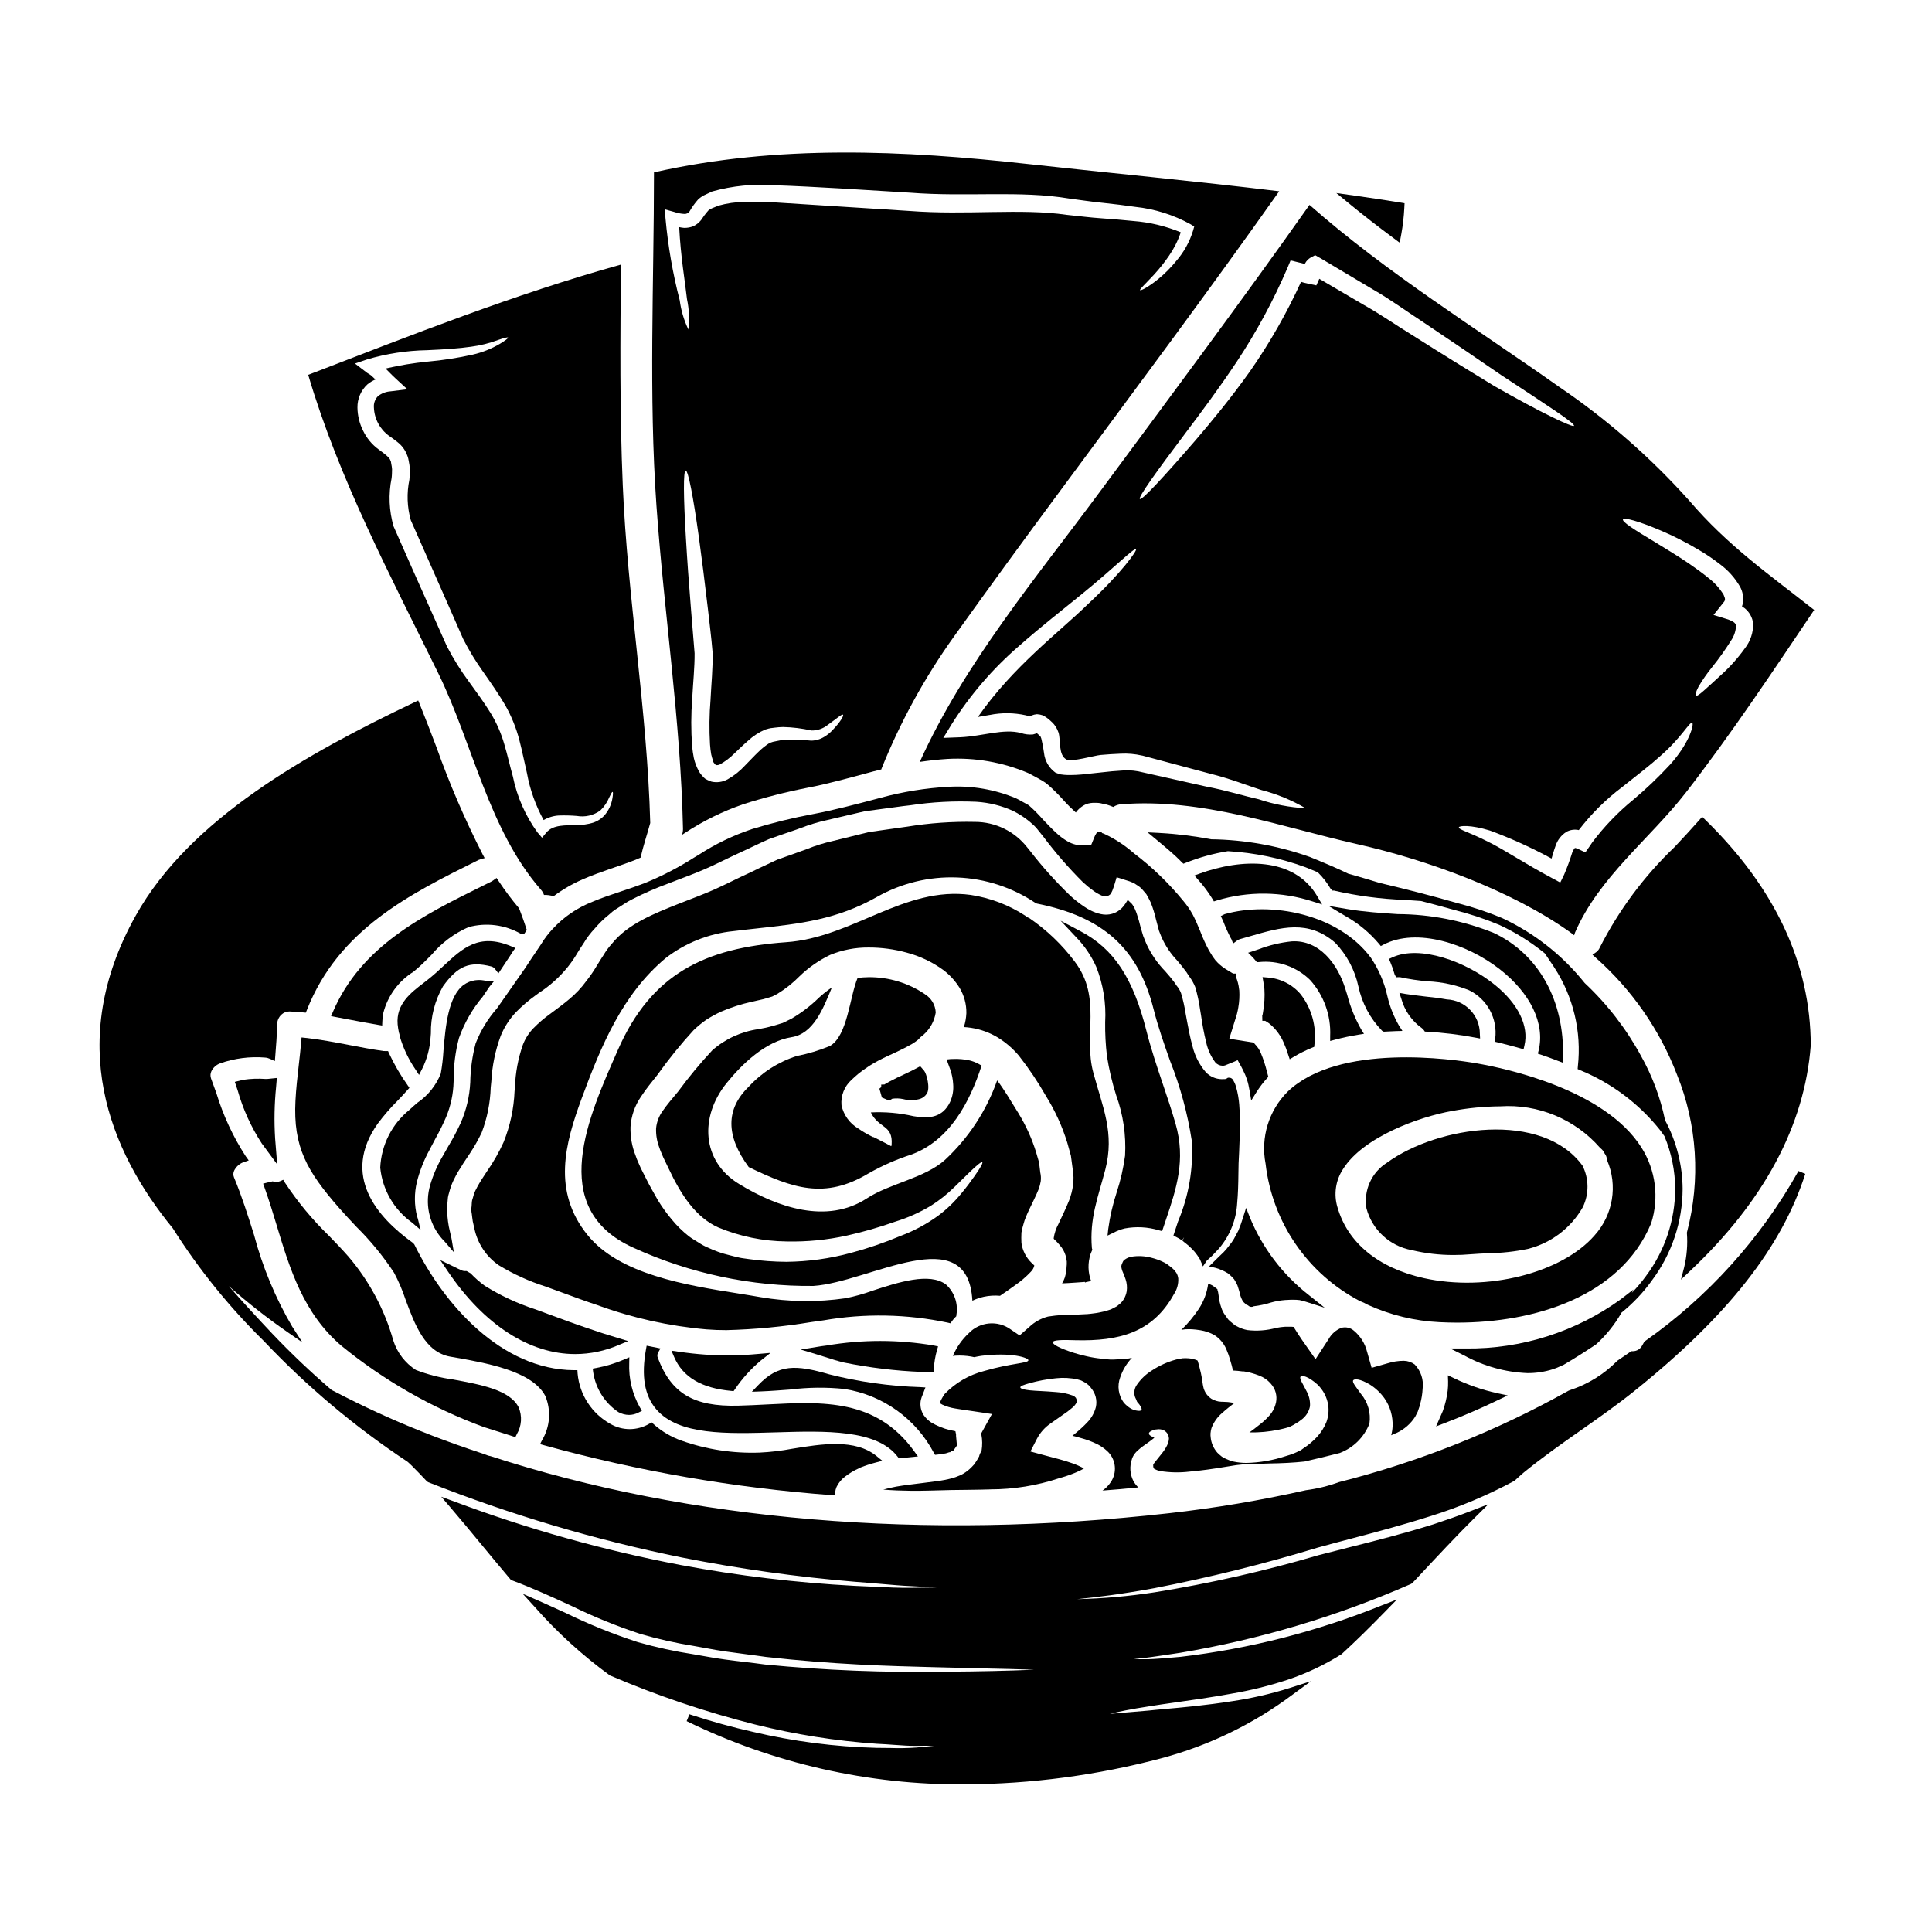
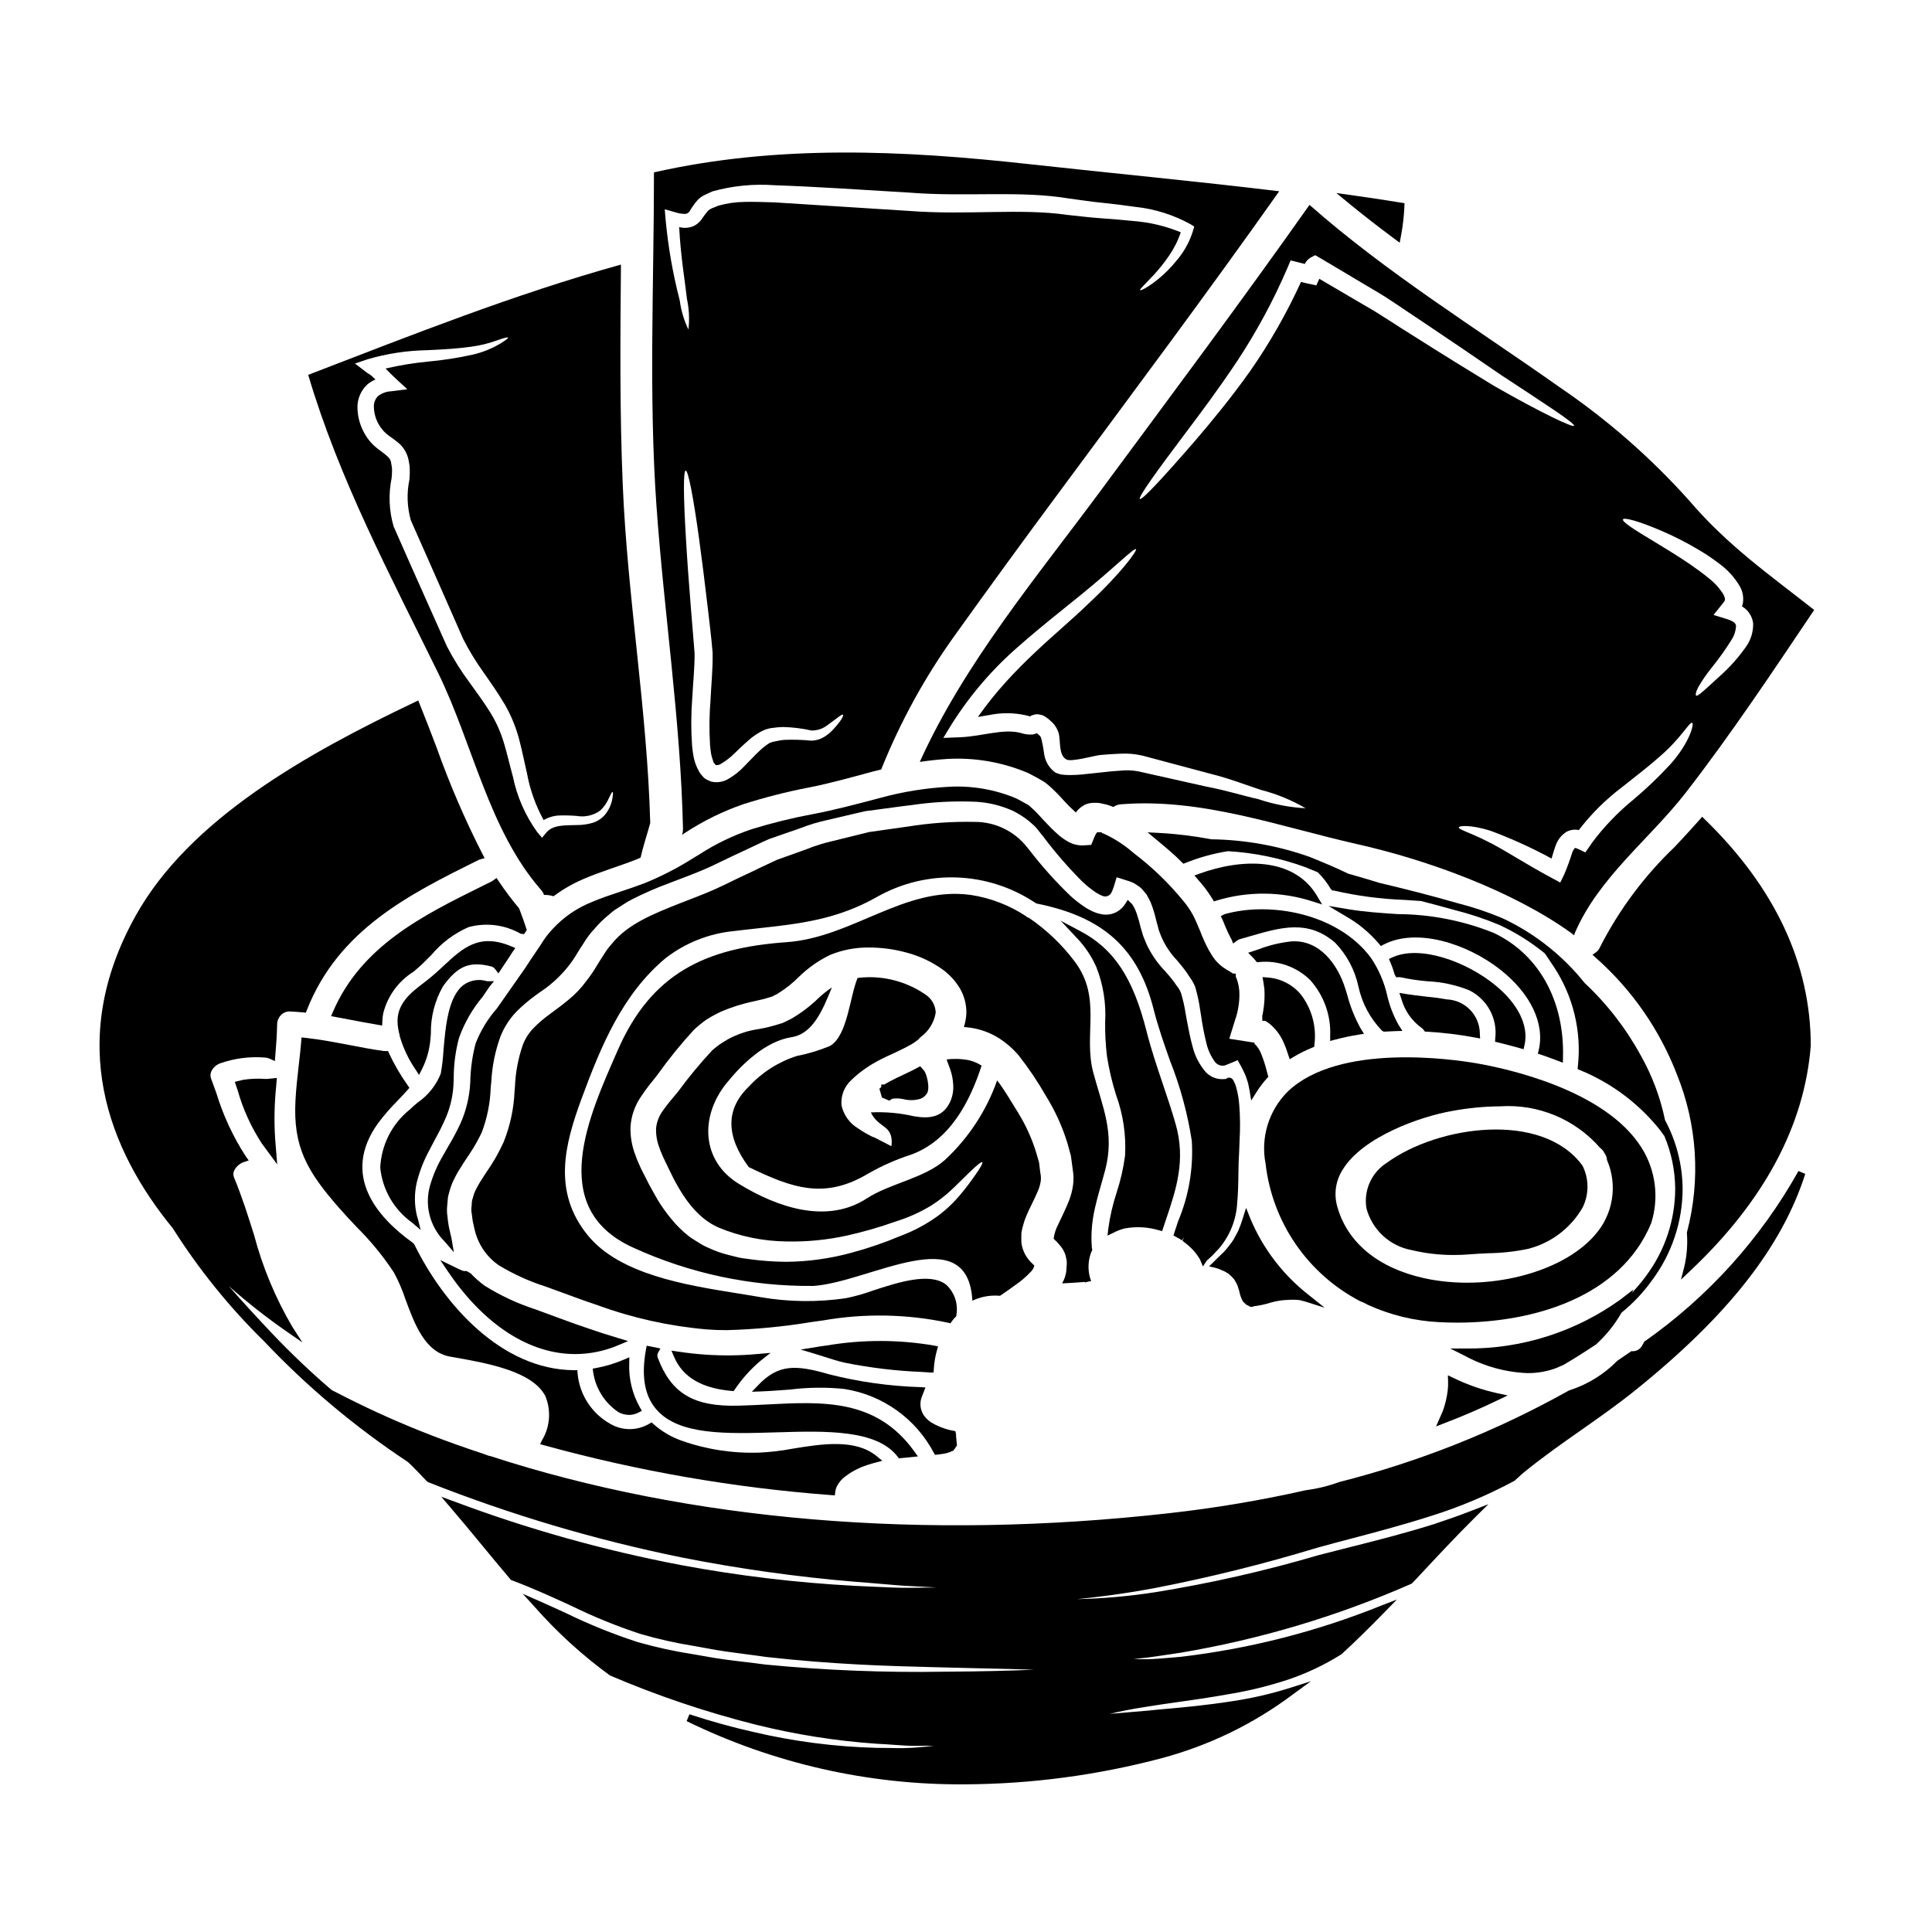
<svg xmlns="http://www.w3.org/2000/svg" fill="#000000" width="800px" height="800px" version="1.1" viewBox="144 144 512 512">
  <g>
    <path d="m457.37 472.82 1.508 1.203c0.598 0.527 1.164 1.094 1.695 1.691 0.5 0.605 0.957 1.246 1.367 1.918 0.043 0.082 0.086 0.168 0.129 0.277l0.719 1.707 1.039-1.555 0.516-0.465c0.277-0.246 0.555-0.496 0.863-0.789 0.566-0.625 1.18-1.277 1.859-1.969h-0.004c2.891-3.387 4.578-7.637 4.809-12.082 0.219-2.363 0.289-4.762 0.324-7.871 0-1.633 0.059-3.402 0.199-5.781 0-0.223 0-0.422 0.023-0.707l0.09-2.332c0.184-3.102 0.152-6.211-0.094-9.309-0.121-1.609-0.406-3.203-0.848-4.754l-0.207-0.625v-0.004c-0.062-0.168-0.137-0.332-0.219-0.496-0.086-0.203-0.191-0.402-0.309-0.59-0.176-0.363-0.512-0.621-0.91-0.688h-0.504l-0.309 0.203c-0.102 0.047-0.207 0.086-0.312 0.113l-0.102 0.047c-0.223 0.023-0.609 0.023-0.949 0.023-1.598-0.035-3.117-0.707-4.211-1.871-1.703-1.988-2.91-4.356-3.519-6.902-0.602-2.152-1.02-4.348-1.418-6.477l-0.367-1.992c-0.281-1.879-0.695-3.734-1.242-5.555-0.27-0.711-0.656-1.367-1.145-1.945-0.215-0.316-0.445-0.633-0.672-0.98-0.734-0.969-1.504-1.914-2.394-2.891-2.031-2.09-3.699-4.508-4.934-7.152l-0.863-2.117c-0.113-0.352-0.219-0.711-0.328-1.078-0.105-0.367-0.215-0.789-0.324-1.074h0.004c-0.312-1.34-0.691-2.664-1.137-3.969l-0.188-0.484v0.004c-0.145-0.41-0.328-0.809-0.547-1.184l-0.129-0.219h-0.004c-0.105-0.211-0.238-0.406-0.391-0.582l-1.07-1.039-0.637 1.02h-0.004c-0.273 0.426-0.594 0.824-0.957 1.18-1.438 1.426-3.504 2.019-5.481 1.574-0.906-0.184-1.789-0.484-2.613-0.902-0.699-0.336-1.371-0.73-2.008-1.18-1.223-0.836-2.387-1.758-3.481-2.754-3.856-3.699-7.43-7.676-10.695-11.902l-0.789-0.973c-3.332-4.254-8.438-6.738-13.844-6.731-6.035-0.129-12.07 0.301-18.031 1.277l-0.395 0.051c-1.766 0.254-3.543 0.504-5.316 0.754l-4.328 0.613-9.551 2.363h-0.004c-2.352 0.527-4.66 1.242-6.898 2.148-0.941 0.352-1.883 0.699-2.856 1.031l-4.926 1.75c-0.848 0.367-1.684 0.789-2.527 1.18-0.734 0.352-1.473 0.703-2.254 1.055-1.574 0.789-3.148 1.516-4.769 2.269l-5.055 2.441c-2.836 1.379-5.754 2.508-8.578 3.602l-3.035 1.18c-6.621 2.633-13.465 5.356-17.613 10.496v0.004c-0.883 0.965-1.66 2.019-2.324 3.148-0.285 0.453-0.57 0.91-0.891 1.375l-0.75 1.223h-0.004c-0.848 1.457-1.801 2.852-2.844 4.172-1.332 1.836-2.894 3.492-4.652 4.93-1.402 1.18-2.797 2.207-4.121 3.191l-0.953 0.707c-1.547 1.113-2.996 2.359-4.328 3.723-1.223 1.266-2.176 2.769-2.801 4.418-1.254 3.617-1.957 7.402-2.09 11.227l-0.094 0.988c-0.188 4.652-1.172 9.242-2.91 13.562-1.25 2.75-2.754 5.379-4.488 7.852-0.938 1.418-1.816 2.754-2.508 4.039l-0.238 0.48h-0.004c-0.375 0.676-0.656 1.398-0.836 2.148-0.031 0.125-0.066 0.25-0.109 0.371-0.121 0.305-0.195 0.621-0.227 0.949l-0.062 1.086c-0.113 0.691-0.098 1.398 0.047 2.086 0.039 0.285 0.082 0.57 0.102 0.844v-0.004c0.07 0.742 0.203 1.473 0.395 2.191 0.07 0.297 0.141 0.59 0.207 0.922v-0.004c0.84 3.91 3.129 7.356 6.414 9.637 3.906 2.379 8.082 4.277 12.441 5.66l4.156 1.516c3.195 1.18 6.41 2.363 9.641 3.438 9.293 3.394 18.992 5.547 28.852 6.402 1.746 0.141 3.5 0.199 5.266 0.199 7.559-0.195 15.094-0.914 22.551-2.148l3.148-0.441c10.945-1.898 22.148-1.691 33.012 0.613l0.66 0.164 0.395-0.559c0.176-0.246 0.363-0.484 0.559-0.711l0.602-0.602 0.023-0.371 0.004 0.004c0.504-2.961-0.52-5.973-2.727-8.008-4.352-3.352-12.797-0.59-19.574 1.629h0.004c-2.293 0.832-4.641 1.488-7.031 1.969-7.488 1.098-15.102 1.004-22.562-0.277-1.824-0.324-3.781-0.633-5.828-0.965-14.059-2.242-31.555-5.043-40.02-15.484-9.445-11.648-5.973-24.25-1.598-36.164 5.227-14.168 10.863-27.672 22.23-37.199h-0.004c5.219-4.047 11.469-6.543 18.035-7.195 2.121-0.266 4.188-0.488 6.215-0.711 11.359-1.242 21.168-2.32 31.824-8.355v-0.004c6.465-3.652 13.816-5.434 21.238-5.144 7.418 0.285 14.613 2.629 20.773 6.769l0.359 0.152c17.598 3.516 26.852 11.898 30.934 28.031 1.137 4.519 2.754 9.129 4.328 13.582v0.004c2.723 6.844 4.664 13.977 5.785 21.254 0.445 7.305-0.801 14.609-3.644 21.352l-1.227 3.731 0.73 0.395c0.531 0.266 1.047 0.562 1.543 0.887l0.555-0.812z" />
    <path d="m466.91 480.24 1.637 0.711c0.156 0.102 0.32 0.195 0.484 0.277 0.211 0.098 0.406 0.223 0.586 0.367 0.516 0.434 0.996 0.91 1.438 1.422 0.332 0.527 0.625 1.074 0.887 1.637l0.5 1.602v0.004c0.152 0.855 0.438 1.68 0.848 2.445 0.098 0.191 0.234 0.359 0.395 0.496l0.75 0.691 0.188-0.023 0.199 0.141 0.004 0.004c0.387 0.367 0.969 0.434 1.426 0.16 1.516-0.18 3.012-0.5 4.465-0.961 1.246-0.355 2.523-0.586 3.812-0.688l1.605-0.082h0.617c0.551 0 1.102 0.031 1.648 0.094l0.551 0.137c0.352 0.086 0.691 0.172 1.043 0.281l5.055 1.602-4.141-3.305c-6.926-5.383-12.324-12.48-15.664-20.586l-1.012-2.57-0.84 2.633h0.004c-0.355 1.172-0.77 2.324-1.246 3.453-0.219 0.395-0.418 0.789-0.617 1.145v0.004c-0.324 0.668-0.703 1.309-1.133 1.918-0.23 0.289-0.457 0.582-0.68 0.871-0.438 0.602-0.914 1.168-1.434 1.699-0.531 0.527-1.059 1.027-1.574 1.523l-2.297 2.262 1.703 0.395c0.246 0.086 0.516 0.164 0.793 0.242z" />
    <path d="m348.2 502.53-3.301 0.285c-4.68 0.441-9.391 0.496-14.078 0.168-2.168-0.152-4.441-0.395-7.144-0.789l-1.734-0.246 0.684 1.609c2.289 5.383 7.269 8.344 15.223 9.055l0.559 0.051 0.328-0.453c1.918-2.848 4.227-5.41 6.852-7.621z" />
    <path d="m442.06 469.55c3-0.562 6.094-0.398 9.016 0.473l0.898 0.242 0.996-2.981c2.754-8.156 5.344-15.863 2.555-25.516-1.02-3.543-2.211-7.086-3.367-10.5-1.52-4.516-3.086-9.18-4.273-13.824-3.578-14.258-8.66-21.992-17.605-26.688l-5.199-2.754 4.043 4.305c2.25 2.297 4.078 4.977 5.391 7.91 1.848 4.66 2.652 9.664 2.363 14.664-0.039 3.008 0.121 6.016 0.477 9.004 0.547 3.516 1.363 6.981 2.441 10.371 1.859 5.117 2.66 10.555 2.359 15.992-0.441 3.312-1.188 6.578-2.227 9.754-1.031 3.144-1.777 6.375-2.227 9.652l-0.199 1.793 1.617-0.789-0.004 0.004c0.934-0.484 1.922-0.859 2.945-1.113z" />
    <path d="m389.13 407.48c-4.398-2.992-9.609-4.566-14.926-4.516-0.98 0.008-1.961 0.078-2.934 0.203-2.098 5.008-2.644 15.332-7.332 18.031-2.828 1.168-5.766 2.055-8.77 2.648-4.883 1.559-9.273 4.363-12.742 8.137-6.125 5.922-6.125 13.027 0 21.309 11.648 5.637 20.16 8.629 31.746 1.668h0.004c3.559-2.031 7.316-3.691 11.215-4.949 10.266-3.707 15.586-13.891 18.746-23.617l0.004 0.004c-1.273-0.82-2.703-1.359-4.199-1.574-0.762-0.113-1.531-0.18-2.301-0.203-0.836 0.027-1.668 0-2.184 0.086l-0.52 0.055c-0.027 0.117-0.086-0.027 0 0.23l0.922 2.504v0.004c0.422 1.242 0.676 2.539 0.746 3.852 0.129 1.598-0.148 3.199-0.809 4.656-1.926 4.086-5.438 4.547-9.664 3.797l0.004 0.004c-3.723-0.863-7.543-1.199-11.355-1.008 2.098 4.328 5.902 3.219 5.512 8.543-0.086 0.836-0.316 0.086-0.461 0.227l-0.949-0.516-2.816-1.441-0.516-0.254-0.004-0.004c-0.055-0.023-0.113-0.043-0.172-0.059 0 0.059 0.141 0.113 0.141 0.113l-0.629-0.316v0.004c-1.199-0.598-2.352-1.277-3.453-2.043-2.269-1.344-3.875-3.574-4.426-6.152-0.219-2.516 0.75-4.988 2.617-6.691 1.16-1.133 2.422-2.164 3.766-3.074 0.66-0.461 1.496-1.008 1.969-1.266l1.324-0.746c1.668-0.891 3.367-1.637 4.859-2.332 1.496-0.691 2.875-1.41 4.141-2.125 0.559-0.34 1.098-0.715 1.609-1.125l0.086-0.086c0.363-0.441 0.789-0.828 1.266-1.152l0.086-0.082c1.742-1.527 2.891-3.617 3.25-5.906-0.09-1.984-1.16-3.797-2.852-4.836z" />
    <path d="m363.09 500.57c-0.898 0.117-1.801 0.23-2.699 0.395l-4.211 0.68 4.082 1.23c0.789 0.238 1.574 0.492 2.363 0.738 1.652 0.535 3.356 1.082 5.019 1.465l-0.004 0.004c6.793 1.383 13.684 2.215 20.609 2.496l2.18 0.145h0.977l0.07-0.98c0.098-1.66 0.375-3.309 0.828-4.91l0.297-1.023-1.039-0.215-0.004-0.004c-9.418-1.613-19.047-1.621-28.469-0.02z" />
    <path d="m527.41 408.85c-1.969-0.359-3.961-0.586-5.902-0.789-1.688-0.191-3.375-0.395-5.047-0.66l-1.609-0.27 0.516 1.551c0.863 3.133 2.777 5.875 5.418 7.762 0.211 0.152 0.391 0.332 0.539 0.539l0.277 0.395 0.48 0.027c4.34 0.242 8.656 0.77 12.926 1.574l1.234 0.234-0.066-1.254c-0.012-4.894-3.875-8.91-8.766-9.109z" />
    <path d="m390.72 520.93c-0.359-0.246-0.695-0.52-1.012-0.816l-0.484-0.52c-0.328-0.355-0.594-0.766-0.789-1.207-0.512-1.094-0.641-2.328-0.367-3.504 0.113-0.43 0.258-0.848 0.438-1.25l0.742-1.941-1.301-0.086h0.004c-8.156-0.25-16.266-1.383-24.176-3.387-8.895-2.578-13.484-2.754-18.84 2.856l-1.68 1.754 2.43-0.09c2.594-0.102 5.223-0.309 7.789-0.5h-0.004c4.742-0.59 9.535-0.641 14.289-0.148 10.137 1.578 18.93 7.852 23.715 16.922l0.324 0.535 0.621-0.066c0.816-0.09 1.539-0.184 2.102-0.305v0.004c0.246-0.051 0.488-0.125 0.719-0.215 0.113-0.043 0.227-0.078 0.344-0.109h0.211l0.199-0.199 0.047-0.027 0.578-0.16 0.988-1.41-0.09-0.836c-0.043-0.363-0.098-0.883-0.156-1.707v-0.395l-0.172-0.832-1.418-0.305v0.004c-1.781-0.422-3.484-1.113-5.051-2.059z" />
    <path d="m386.47 427.31c-0.602 0.328-1.207 0.617-1.801 0.898l-0.727 0.352c-1.551 0.715-2.945 1.367-4.285 2.094l-1.023 0.586c-0.09 0.055-0.176 0.105-0.25 0.156l-0.848 0.023v0.668l-0.484 0.422 0.66 2.34 1.969 0.836 0.766-0.508c0.969-0.145 1.961-0.109 2.918 0.098 1.473 0.383 3.019 0.363 4.481-0.062 0.715-0.246 1.324-0.719 1.742-1.348 1.039-1.469-0.078-5.398-0.668-6.094l-1.051-1.207z" />
    <path d="m468.55 386.26-1.023 0.512 0.484 1.043c0.059 0.125 0.121 0.262 0.176 0.395h0.004c0.566 1.477 1.215 2.922 1.938 4.328 0.059 0.109 0.121 0.219 0.191 0.32l0.473 1.18 1.023-0.75c0.223-0.18 0.477-0.312 0.75-0.395 0.922-0.254 1.836-0.523 2.754-0.789 8.227-2.387 15.352-4.453 22.516 1.73v0.004c3.09 3.215 5.219 7.227 6.156 11.586 0.945 4.426 3.121 8.492 6.273 11.738l0.465 0.246 0.395-0.023c0.945-0.055 1.859-0.105 2.797-0.133l1.734-0.047-0.941-1.465c-1.398-2.445-2.434-5.086-3.066-7.832-0.809-3.613-2.289-7.047-4.367-10.113-8.637-11.617-26.477-14.992-38.73-11.535z" />
    <path d="m540.96 515.05 2.594-1.242-2.809-0.602c-4.004-0.887-7.891-2.242-11.578-4.039l-1.461-0.695 0.055 1.621c0.023 0.816-0.016 1.637-0.109 2.445-0.23 1.855-0.668 3.68-1.305 5.438l-1.777 4.035 2.231-0.859c4.961-1.898 9.727-3.965 14.16-6.102z" />
    <path d="m555.54 506.86c0.672-0.219 1.328-0.48 1.969-0.785l0.887-0.395c2.688-1.574 5.461-3.328 8.586-5.402h-0.004c2.68-2.434 4.957-5.273 6.746-8.418 3.09-2.488 5.82-5.391 8.121-8.625 5.215-6.992 8.043-15.473 8.07-24.191-0.051-6.352-1.652-12.594-4.66-18.188-1.234-5.981-3.387-11.73-6.379-17.047-3.91-7.191-8.949-13.711-14.926-19.309-5.859-7.336-13.332-13.219-21.84-17.191-3.879-1.621-7.871-2.953-11.945-3.988-6.723-1.945-13.68-3.707-20.707-5.379-2.664-0.832-5.406-1.633-8.16-2.41-2.984-1.465-6.594-2.973-10.207-4.445v0.004c-8.391-2.973-17.207-4.551-26.109-4.672-4.59-0.875-9.238-1.441-13.906-1.691l-2.961-0.148 2.285 1.891c1.969 1.629 3.629 3.027 5.297 4.562 0.242 0.227 0.48 0.469 0.723 0.707 0.242 0.238 0.492 0.492 0.734 0.723l0.461 0.434 0.582-0.23h0.004c3.609-1.445 7.367-2.481 11.207-3.094 7.027 0.402 13.957 1.836 20.566 4.258 0.969 0.395 2.082 0.848 3.238 1.328l0.066 0.066c1.301 1.277 2.426 2.727 3.344 4.305l0.461 0.48h0.426-0.004c6.156 1.418 12.434 2.246 18.75 2.477l4.328 0.297c3.023 0.789 6.082 1.574 9.055 2.434v-0.004c3.977 1.008 7.879 2.309 11.668 3.887 4.332 2.008 8.398 4.551 12.098 7.57l2.449 3.641h-0.004c5.094 7.773 7.32 17.078 6.297 26.312l-0.055 0.691 0.629 0.285h0.004c8.297 3.391 15.586 8.848 21.18 15.852l1.18 1.625c1.855 4.426 2.828 9.168 2.863 13.969-0.027 8.305-2.723 16.379-7.688 23.035-1.16 1.609-2.434 3.125-3.812 4.543l0.441-0.898-3.352 2.586v0.004c-11.941 8.637-26.34 13.215-41.078 13.055h-4.133l3.699 1.852v-0.004c5.152 2.832 10.887 4.434 16.762 4.672 2.289 0.012 4.57-0.332 6.754-1.027z" />
    <path d="m387.75 345.91c2.414-0.348 4.856-0.633 7.359-0.789 7.285-0.402 14.562 0.867 21.281 3.707 0.863 0.395 1.695 0.918 2.559 1.352l1.262 0.719h0.004c0.531 0.301 1.035 0.656 1.496 1.062 1.438 1.25 2.789 2.598 4.055 4.023 1.051 1.168 2.168 2.281 3.336 3.336 0.719-0.992 1.691-1.766 2.816-2.238 0.695-0.238 1.426-0.348 2.16-0.32 0.746-0.039 1.496 0.047 2.215 0.258 0.344 0.086 0.789 0.141 1.062 0.227l0.789 0.262 0.895 0.348h-0.004c0.621-0.43 1.348-0.68 2.098-0.719 21.422-1.695 41.957 5.922 62.605 10.582 18.5 4.168 40.863 12.281 56.391 23.348 0.348 0.262 0.688 0.547 1.035 0.789 0.059-0.227 0.145-0.488 0.23-0.719 6.41-14.754 19.68-24.645 29.391-37.125 12.074-15.586 22.973-32.008 33.992-48.371-12.051-9.488-22.891-17.023-33.102-28.957h0.004c-10.203-11.402-21.766-21.516-34.422-30.109-22.344-15.789-45.656-30.164-66.23-48.281-18.059 25.586-36.777 50.641-55.387 75.805-17.148 23.168-36.016 45.602-47.891 71.812zm196.32-61.34c3.469 1.477 6.828 3.184 10.062 5.117 1.973 1.148 3.867 2.43 5.668 3.828 2.16 1.598 3.973 3.625 5.32 5.949 0.707 1.289 0.98 2.769 0.785 4.227-0.055 0.344-0.145 0.68-0.258 1.008 0.227 0.141 0.461 0.316 0.719 0.488 1.25 1.008 2.051 2.461 2.238 4.055 0.047 2.371-0.723 4.688-2.184 6.559-1.871 2.609-4.019 5.012-6.41 7.156-3.914 3.566-6.012 5.609-6.473 5.406-0.289-0.113-0.145-1.035 0.574-2.363v0.004c1.055-1.805 2.25-3.523 3.566-5.148 1.871-2.316 3.598-4.746 5.176-7.273 0.742-1.129 1.16-2.445 1.211-3.797-0.078-0.379-0.309-0.715-0.637-0.922-0.609-0.379-1.273-0.672-1.965-0.859l-3.363-1.035 2.414-3.019c0.719-0.863 0.836-1.008 0.262-2.332h-0.004c-1.043-1.707-2.391-3.207-3.981-4.422-1.641-1.352-3.367-2.59-5.035-3.738-3.367-2.297-6.559-4.199-9.23-5.836-5.379-3.219-8.715-5.348-8.426-5.984 0.277-0.578 4.106 0.43 9.969 2.934zm-21.684 79.426c3.297-4.309 7.168-8.148 11.504-11.414 3.969-3.148 7.477-5.836 10.211-8.312 5.551-4.856 7.648-9.027 8.336-8.715 0.578 0.145-0.574 5.234-5.902 11.133v-0.004c-3.062 3.309-6.328 6.422-9.781 9.316-4.043 3.312-7.676 7.098-10.812 11.273l-0.574 0.863-1.234 1.754-1.898-0.891v0.004c-0.27-0.148-0.562-0.246-0.863-0.289-0.316 0.363-0.562 0.781-0.719 1.234-0.613 1.973-1.324 3.91-2.133 5.812l-1.035 2.125-1.969-1.062c-7.562-4-13.285-7.938-17.742-10.035-4.254-2.156-7.332-2.965-7.16-3.543 0.113-0.43 3.078-0.715 8.227 0.867v-0.004c5.617 2.074 11.078 4.555 16.336 7.422 0.316-1.008 0.602-2.129 1.062-3.367 0.5-1.535 1.516-2.844 2.879-3.711 0.922-0.5 1.98-0.684 3.016-0.516 0.09 0.008 0.172 0.027 0.254 0.059zm-104.14-105.34c3.973-5.262 8.688-11.559 13.516-18.809h0.004c5.223-7.894 9.727-16.234 13.461-24.934l0.789-1.898 2.215 0.543 1.574 0.395-0.004 0.004c0.023-0.035 0.031-0.074 0.031-0.117 0.352-0.676 0.891-1.234 1.555-1.613l1.148-0.602 1.09 0.633 0.172 0.086c4.805 2.875 9.52 5.664 14.062 8.367 4.602 2.644 8.66 5.637 12.711 8.266 8.055 5.402 15.184 10.234 21.195 14.379 12.105 7.965 19.68 12.824 19.352 13.484-0.262 0.52-8.48-3.305-21.191-10.578-6.242-3.797-13.66-8.367-21.77-13.516-4.086-2.504-8.266-5.438-12.77-7.965-3.824-2.242-7.766-4.543-11.766-6.902-0.027 0.059-0.027 0.086-0.055 0.145l-0.719 1.609-2.531-0.547v-0.004c-0.496-0.09-0.984-0.215-1.461-0.371l-0.059-0.027c-3.773 8.258-8.277 16.16-13.461 23.613-5.176 7.277-10.234 13.383-14.562 18.438-8.66 10.004-14.168 15.902-14.695 15.5-0.527-0.402 4.219-7.027 12.168-17.578zm-51.977 74.816c3.16-0.645 6.426-0.613 9.574 0.086 0.863 0.262 1.004 0.172 1.121 0.32 0.121-0.105 0.254-0.191 0.395-0.262 0.461-0.188 0.945-0.305 1.438-0.348 0.547 0.035 1.09 0.141 1.609 0.32 0.508 0.277 0.988 0.594 1.441 0.949l0.949 0.863 0.227 0.199 0.23 0.289 0.086 0.086c0.113 0.145 0.199 0.262 0.43 0.605h0.004c0.309 0.492 0.562 1.02 0.746 1.574 0.633 2.016-0.113 6.012 2.129 7.133 1.383 0.691 7.305-1.035 8.969-1.207 1.781-0.141 3.566-0.289 5.379-0.344h0.004c1.883-0.098 3.769 0.066 5.606 0.488l0.172 0.027c6.473 1.754 12.453 3.305 17.773 4.746 5.375 1.324 9.918 3.148 13.719 4.367 4.117 1.066 8.062 2.691 11.734 4.836-4.238-0.234-8.43-1.039-12.453-2.391-3.883-0.863-8.48-2.328-13.918-3.363-5.348-1.207-11.391-2.562-17.977-4.027l-0.168-0.031v0.004c-1.43-0.258-2.887-0.316-4.332-0.172-1.613 0.082-3.336 0.254-5.094 0.457-1.754 0.199-3.594 0.375-5.434 0.578-0.953 0.082-1.93 0.141-2.965 0.141l0.004 0.004c-0.547 0.008-1.094-0.012-1.637-0.059l-0.953-0.113v-0.004c-0.41-0.109-0.816-0.246-1.211-0.402-0.066-0.035-0.133-0.062-0.203-0.09-1.684-1.223-2.769-3.106-2.988-5.176-0.164-1.285-0.406-2.562-0.719-3.824-0.059-0.172-0.145-0.375-0.145-0.375 0.086 0.059-0.055-0.113-0.172-0.262l-0.055-0.086-0.145-0.113-0.633-0.574c-0.344 0.113-0.688 0.227-1.035 0.316h-0.004c-1.078 0.102-2.168-0.023-3.191-0.375-4.602-1.262-10.234 0.863-16.102 1.121l-4.488 0.172 2.301-3.766c4.859-7.672 10.816-14.59 17.688-20.531 6.125-5.402 11.789-9.777 16.391-13.543 9.148-7.418 14.211-12.652 14.695-12.164 0.316 0.344-3.793 6.211-12.684 14.492-7.738 7.562-19.871 16.531-29.219 29.965 1.039-0.184 2.043-0.359 3.109-0.539z" />
    <path d="m513.03 206.9 1.906 1.422 0.434-2.34c0.406-2.246 0.668-4.519 0.785-6.801l0.066-1.32-1.301-0.215c-3.836-0.633-7.703-1.211-11.562-1.754l-5.219-0.738 4.074 3.34c3.184 2.602 6.719 5.352 10.816 8.406z" />
    <path d="m511.58 452.12c-4.106 2.562-6.258 7.348-5.453 12.121 0.746 2.789 2.269 5.309 4.394 7.266 2.121 1.953 4.754 3.269 7.594 3.785 3.633 0.867 7.356 1.305 11.094 1.297 1.523 0 3.062-0.066 4.629-0.203 1.465-0.121 2.984-0.191 4.523-0.262h-0.004c3.539-0.047 7.066-0.43 10.531-1.145 6.156-1.543 11.418-5.531 14.562-11.047 1.691-3.484 1.668-7.559-0.07-11.02-10.645-14.582-38.332-10.598-51.801-0.793z" />
    <path d="m530.18 494.51c20.352 0 43.297-6.812 51.398-26.34 2.144-6.734 1.207-14.07-2.566-20.047-9.723-15.41-35.957-21-43.77-22.344-5.961-1.027-36.391-5.512-49.988 7.504l0.004-0.004c-5.023 5-7.219 12.176-5.863 19.133 1.789 15.523 11.156 29.156 25.008 36.395 0.719 0.258 1.414 0.586 2.074 0.977 5.988 2.734 12.449 4.297 19.027 4.606 1.543 0.07 3.102 0.125 4.676 0.121zm36.43-23.156c-8.738 10.062-28.625 15.051-45.266 11.363-12.062-2.676-20.203-9.348-22.906-18.797l-0.004-0.004c-1.023-3.414-0.484-7.106 1.473-10.082 5.324-8.52 20.219-13.891 28.926-15.418 4.199-0.781 8.457-1.195 12.727-1.227 10.035-0.668 19.809 3.383 26.434 10.953l0.184 0.168c0.469 0.371 0.84 0.852 1.078 1.398 0.34 0.422 0.539 0.934 0.578 1.473l0.062 0.301v-0.004c1.406 3.281 1.84 6.898 1.258 10.418-0.582 3.519-2.16 6.801-4.547 9.457z" />
    <path d="m541 420.26c1.891 0.457 3.832 0.977 5.773 1.516l0.988 0.281 0.234-1c1.215-5.156-1.625-11.02-7.809-16.035-7.668-6.242-19.953-10.684-27.238-7.285l-0.875 0.395 0.395 0.887v-0.004c0.449 1.055 0.828 2.141 1.137 3.246l0.395 0.719 0.75-0.023c0.086-0.008 0.172-0.008 0.258 0 2.438 0.531 4.906 0.898 7.394 1.098 3.746 0.172 7.434 0.973 10.918 2.363 4.828 2.363 7.613 7.539 6.926 12.871l-0.031 0.789z" />
    <path d="m287.13 526.71 1.109 0.312c24.867 6.852 50.336 11.27 76.059 13.199l0.945 0.074 0.105-0.938c0.047-0.406 0.152-0.801 0.312-1.18l0.043-0.137c0.535-1.109 1.34-2.07 2.336-2.793 1.09-0.844 2.281-1.551 3.543-2.109l0.535-0.27v0.004c1.254-0.5 2.543-0.922 3.852-1.258l1.852-0.496-1.48-1.215c-5.699-4.68-14.562-3.25-22.41-1.969h-0.004c-2.844 0.539-5.727 0.879-8.617 1.016-7.023 0.258-14.027-0.809-20.652-3.148-2.742-0.957-5.266-2.441-7.434-4.375l-0.543-0.488-0.621 0.375v-0.004c-3.168 1.875-7.098 1.895-10.285 0.051-4.926-2.731-8.184-7.719-8.703-13.328l-0.059-0.918h-0.918c-19.203-0.148-34.438-17.32-42.293-33.324l-0.312-0.371c-9.645-6.879-19.098-17.957-9.375-31.664h0.004c1.59-2.133 3.332-4.148 5.211-6.027 0.914-0.957 1.816-1.898 2.664-2.871l0.5-0.57-0.426-0.629c-1.914-2.684-3.578-5.539-4.973-8.527l-0.254-0.59h-0.664c-0.188 0.008-0.371 0-0.555-0.02-3.023-0.426-6.066-1.008-9.008-1.574-3.809-0.727-7.746-1.484-11.699-1.91l-1.004-0.105-0.082 1.004c-0.176 2.141-0.418 4.277-0.664 6.41-0.348 3.043-0.703 6.191-0.863 9.32-0.652 12.32 3.062 18.758 11.637 28.535 1.414 1.617 2.945 3.242 4.496 4.887l-0.004 0.004c3.754 3.707 7.109 7.797 10.004 12.203 1.199 2.246 2.203 4.59 3.004 7.008 2.434 6.59 5.184 14.059 11.879 15.223 9.656 1.676 21.668 3.758 25.191 10.414 1.598 3.836 1.27 8.207-0.883 11.762z" />
    <path d="m551.54 423.22 0.852 0.289c1.516 0.512 2.996 1.055 4.477 1.625l1.305 0.496 0.035-1.391c0.426-15.059-6.438-27.395-18.367-33.012h-0.004c-8.102-3.254-16.75-4.941-25.48-4.981-4.328-0.289-8.824-0.582-13.164-1.312l-5.148-0.855 4.496 2.68h-0.004c3.379 1.895 6.387 4.379 8.887 7.332l0.508 0.621 0.707-0.371c8.848-4.606 22.191-0.207 30.805 6.508 8.156 6.363 12.012 14.398 10.32 21.496z" />
-     <path d="m514.17 523.72c1.988-0.934 3.672-2.406 4.859-4.254 0.254-0.488 0.395-0.789 0.688-1.355l0.375-1.117 0.172-0.461v-0.059l0.027-0.059v-0.055l0.059-0.262h0.004c0.371-1.34 0.594-2.719 0.66-4.113 0.309-2.336-0.465-4.688-2.102-6.383-0.832-0.617-1.836-0.957-2.875-0.977-1.453 0-2.898 0.223-4.285 0.66l-4.254 1.207-1.207-4.258-0.004 0.004c-0.531-2.172-1.738-4.117-3.449-5.551-0.914-0.82-2.184-1.117-3.367-0.789-1.43 0.57-2.617 1.617-3.363 2.961l-3.481 5.348-3.543-5.062c-0.746-1.09-1.523-2.269-2.043-3.148l-0.199-0.348v0.004c-0.195-0.008-0.387-0.023-0.574-0.055h-1.648c-0.809 0.047-1.617 0.148-2.414 0.312-2.5 0.688-5.106 0.883-7.676 0.574-0.965-0.191-1.895-0.531-2.754-1.008-0.309-0.129-0.59-0.312-0.832-0.543l-0.574-0.473-0.289-0.23-0.461-0.43-0.113-0.117-0.172-0.227-0.66-0.922c-0.445-0.598-0.785-1.262-1.004-1.969-0.375-1.047-0.617-2.141-0.723-3.246l-0.145-0.922c-0.062-0.156-0.109-0.32-0.141-0.488-0.059-0.031-0.027-0.059 0-0.172-0.059-0.172-0.574-0.461-0.836-0.688l-0.461-0.348c-0.262-0.113-0.547-0.289-0.789-0.375l-0.395-0.145h0.004c-0.312 2.379-1.16 4.66-2.477 6.668-1.32 2-2.852 3.844-4.57 5.512-0.031 0-0.059 0.031-0.086 0.059 0.684-0.129 1.375-0.188 2.07-0.172 0.602 0.027 1.121 0.027 1.812 0.113l1.207 0.172c1.289 0.211 2.535 0.637 3.68 1.27 1.395 0.895 2.492 2.188 3.148 3.707 0.426 0.973 0.781 1.973 1.066 2.992 0.316 1.035 0.461 1.609 0.715 2.703h0.004c0.828 0.031 1.652 0.109 2.473 0.23h0.395l0.488 0.086 0.691 0.113c0.516 0.145 1.207 0.32 1.812 0.52 0.672 0.215 1.332 0.477 1.969 0.789 1.035 0.547 1.93 1.324 2.617 2.273 1.059 1.473 1.352 3.363 0.785 5.09-0.293 1.008-0.805 1.938-1.496 2.731-0.809 0.938-1.715 1.785-2.703 2.531-0.949 0.789-1.867 1.438-2.672 2.043 2.598 0.051 5.191-0.191 7.734-0.719 0.66-0.145 1.324-0.289 1.844-0.434l0.688-0.199c0.031 0 0.031-0.027 0.059 0l0.113-0.055 0.461-0.191c0.52-0.238 1.02-0.516 1.496-0.836 0.438-0.238 0.852-0.52 1.234-0.832 1.254-0.855 2.125-2.168 2.418-3.652 0.086-1.305-0.184-2.609-0.785-3.769-1.121-2.269-2.129-3.621-1.699-4.113 0.32-0.43 2.016-0.082 4.434 2.074h-0.004c1.566 1.48 2.59 3.445 2.898 5.578 0.191 1.477 0.023 2.977-0.484 4.375-0.578 1.449-1.414 2.785-2.473 3.934-0.543 0.582-1.117 1.133-1.727 1.641-0.594 0.5-1.215 0.961-1.867 1.383l-0.434 0.316-0.199 0.145c-0.059 0.027-0.348 0.199-0.348 0.199l-0.172 0.055c-0.488 0.262-0.949 0.461-1.289 0.605-0.789 0.316-1.555 0.574-2.332 0.789-3.344 1.105-6.832 1.703-10.352 1.785-1.133 0-2.262-0.117-3.367-0.344-0.707-0.164-1.391-0.406-2.043-0.723-0.395-0.16-0.77-0.363-1.121-0.602-0.414-0.324-0.809-0.668-1.18-1.039-0.875-0.992-1.465-2.203-1.699-3.504l-0.086-0.66v-0.172l-0.031-0.086v-0.695c0.004-0.074 0.016-0.152 0.031-0.227 0.027-0.402 0.105-0.797 0.23-1.18 0.578-1.539 1.539-2.902 2.789-3.969 1.18-1.066 2.269-1.902 3.277-2.676-0.605-0.113-1.18-0.199-1.727-0.262l-1.148-0.055c-0.434 0-0.867-0.027-1.297-0.086-0.676-0.133-1.328-0.375-1.922-0.719-0.457-0.312-0.867-0.691-1.211-1.125-0.227-0.289-0.422-0.609-0.574-0.945-0.184-0.363-0.309-0.75-0.375-1.152-0.059-0.289-0.086-0.461-0.113-0.574l-0.102-0.691-0.172-1.121c-0.133-0.785-0.305-1.562-0.516-2.332-0.141-0.648-0.312-1.293-0.516-1.922l-0.086-0.262h-0.004c-0.238-0.121-0.488-0.219-0.746-0.289l-1.18-0.262v0.004c-0.184-0.008-0.367-0.027-0.547-0.055-0.508-0.043-1.02-0.043-1.523 0-0.574 0.141-1.148 0.172-1.723 0.344h-0.004c-2.258 0.613-4.402 1.586-6.356 2.875-1.551 0.957-2.891 2.219-3.938 3.711-0.664 0.879-0.898 2.008-0.633 3.074 0.113 0.461 0.375 0.789 0.52 1.266 0.145 0.48 0.633 0.789 0.789 1.09 0.461 0.664 0.633 1.121 0.461 1.355-0.172 0.23-0.66 0.289-1.438 0.113v0.004c-0.48-0.094-0.941-0.266-1.367-0.508-0.699-0.43-1.328-0.961-1.867-1.574-1.43-1.926-1.785-4.445-0.949-6.691 0.648-1.93 1.707-3.695 3.106-5.176-1.047 0.242-2.117 0.367-3.191 0.367-0.891 0.031-1.723 0.117-2.531 0.086s-1.551-0.141-2.297-0.227h-0.004c-1.355-0.129-2.699-0.348-4.027-0.66-1.207-0.262-2.301-0.574-3.25-0.863-3.82-1.207-5.75-2.269-5.664-2.852 0.086-0.578 2.387-0.66 6.242-0.516 11.098 0.227 20.188-1.871 25.879-12.25v0.004c0.809-1.227 1.203-2.68 1.125-4.144-0.066-0.531-0.242-1.039-0.516-1.496-0.23-0.254-0.395-0.543-0.605-0.789-0.289-0.199-0.316-0.344-0.789-0.688l-0.719-0.547-0.375-0.289v0.004c-0.395-0.258-0.809-0.477-1.238-0.664-0.883-0.41-1.809-0.738-2.754-0.977-1.793-0.504-3.676-0.602-5.512-0.289-0.602 0.129-1.172 0.383-1.668 0.746-0.059 0.094-0.137 0.172-0.227 0.234-0.086 0.086-0.027 0.086-0.086 0.086v-0.031c-0.086-0.027-0.434 0.867-0.516 1.066-0.117 0.461-0.145 0.574 0.141 1.551 0.199 0.574 0.488 1.035 0.922 2.363v-0.004c0.328 1.004 0.426 2.062 0.285 3.106-0.121 0.754-0.391 1.48-0.785 2.133-0.324 0.551-0.754 1.027-1.266 1.406-0.207 0.191-0.426 0.363-0.66 0.52l-0.488 0.254v0.004c-0.328 0.191-0.664 0.363-1.008 0.52l-1.555 0.488c-0.922 0.199-2.039 0.461-2.672 0.52l-1.094 0.141-0.289 0.031-0.348 0.027-0.141 0.027-0.605 0.027-2.328 0.117c-2.547-0.055-5.098 0.121-7.617 0.516-1.883 0.484-3.606 1.445-5.008 2.793l-2.531 2.211-2.328-1.574h0.004c-3.445-2.516-8.223-2.086-11.16 1.004-1.809 1.688-3.238 3.734-4.199 6.012 0.262-0.027 0.52-0.086 0.746-0.086 1.367-0.074 2.734 0.004 4.082 0.23 0.32 0.055 0.578 0.113 0.836 0.172 0.605-0.117 1.238-0.262 1.816-0.348 8.168-1.035 12.648 0.547 12.535 1.18-0.055 0.789-4.516 0.746-11.676 2.816v0.004c-4.027 1.02-7.684 3.152-10.555 6.152-0.27 0.398-0.52 0.812-0.746 1.238-0.156 0.273-0.289 0.562-0.395 0.859 0.031 0.117-0.027 0.203-0.027 0.293 0.016 0.035 0.023 0.074 0.027 0.113 0.031-0.031 0.145-0.031 0.547 0.262 1.098 0.504 2.262 0.852 3.453 1.035 1.41 0.254 2.992 0.457 4.742 0.715l4.977 0.746-2.953 5.328c0 0.027 0.145 0.086 0.145 0.113h0.004c0.27 1.402 0.289 2.844 0.055 4.254l-0.43 0.836-0.145 0.395-0.055 0.223-0.027 0.086c-0.012 0.016-0.012 0.039 0 0.055h-0.027c-0.082 0.18-0.176 0.355-0.285 0.52 0 0.027-0.461 0.746-0.461 0.746l-0.23 0.344h-0.004c-0.078 0.188-0.195 0.355-0.34 0.492-0.375 0.422-0.77 0.824-1.184 1.207-0.703 0.625-1.484 1.152-2.328 1.574-0.742 0.32-1.5 0.598-2.269 0.832-1.344 0.355-2.707 0.617-4.082 0.789-1.18 0.145-2.363 0.32-3.566 0.461-2.445 0.32-4.922 0.574-7.191 0.98-1.18 0.227-2.332 0.488-3.422 0.789 2.363 0.199 4.828 0.289 7.305 0.32 1.777 0 3.543 0 5.258-0.059 1.816-0.059 3.625-0.113 5.406-0.141 3.625-0.059 7.133-0.059 10.438-0.172l0.004-0.008c6.168-0.008 12.293-1 18.145-2.938l0.23-0.082 0.113-0.031h0.004c1.758-0.469 3.469-1.098 5.117-1.867 0.395-0.188 0.781-0.398 1.148-0.633-0.977-0.535-1.996-0.988-3.051-1.352-2.297-0.836-4.629-1.383-7.188-2.07l-3.938-1.062 1.723-3.367h0.004c0.859-1.645 2.113-3.047 3.652-4.086 1.152-0.832 2.215-1.551 3.148-2.211 0.887-0.574 1.73-1.207 2.531-1.898 0.5-0.398 0.91-0.898 1.207-1.469 0.086-0.227 0.254-0.348-0.113-0.922l-0.07-0.18c-0.004-0.027-0.016-0.055-0.031-0.082-0.141-0.117-0.375-0.375-0.395-0.375s-0.027 0-0.086-0.059l-0.434-0.199c-1.391-0.508-2.848-0.809-4.328-0.895-2.906-0.254-5.289-0.289-6.93-0.461-1.641-0.172-2.559-0.457-2.559-0.789s0.789-0.633 2.391-1.09l-0.004 0.004c2.32-0.648 4.691-1.09 7.086-1.328 1.91-0.207 3.844-0.102 5.723 0.32l0.895 0.262c0.375 0.168 0.789 0.395 1.18 0.629v-0.004c0.246 0.152 0.48 0.324 0.691 0.52l0.141 0.113 0.004 0.004c0.082 0.066 0.16 0.145 0.23 0.227 0.055 0.043 0.102 0.09 0.141 0.145l0.316 0.434c1.148 1.371 1.605 3.195 1.238 4.945-0.387 1.551-1.184 2.969-2.301 4.113-0.91 0.961-1.879 1.863-2.906 2.703l-1.008 0.836c0.719 0.172 1.441 0.344 2.156 0.574 1.539 0.41 3.031 0.969 4.461 1.668 0.918 0.473 1.766 1.059 2.531 1.75 2.195 1.965 2.742 5.188 1.324 7.766-0.445 0.785-1.008 1.492-1.672 2.098-0.289 0.262-0.574 0.461-0.836 0.66 3.148-0.227 6.328-0.516 9.488-0.836l0.004 0.004c-0.504-0.492-0.941-1.051-1.289-1.664-0.941-1.816-1.082-3.941-0.395-5.867l0.059-0.227v-0.004c0.332-0.801 0.855-1.512 1.523-2.07 0.375-0.348 0.77-0.672 1.18-0.98 0.688-0.488 1.352-0.977 1.969-1.41 0.516-0.375 0.918-0.715 1.203-0.949-0.227-0.113-0.457-0.199-0.66-0.316-0.516-0.262-0.789-0.52-0.789-0.789 0-0.27 0.262-0.547 0.863-0.789v0.008c0.367-0.188 0.77-0.297 1.18-0.316 0.719-0.137 1.465-0.016 2.102 0.344 0.312 0.207 0.582 0.477 0.789 0.789 0.223 0.395 0.352 0.836 0.375 1.289-0.016 0.352-0.074 0.699-0.176 1.035-0.082 0.246-0.176 0.484-0.285 0.719-0.383 0.785-0.855 1.516-1.41 2.188-0.516 0.66-1.035 1.297-1.574 1.969-0.254 0.316-0.516 0.633-0.715 0.922-0.059 0.746 0.113 1.18 0.289 1.18h-0.004c0.496 0.297 1.043 0.5 1.609 0.602 2.559 0.406 5.164 0.453 7.734 0.141 3.019-0.254 6.242-0.715 9.695-1.289l2.699-0.434c0.395-0.055 1.207-0.141 1.574-0.172l1.574-0.086 5.637-0.172c3.277-0.055 6.383-0.199 9.289-0.516 3.148-0.719 6.269-1.469 9.375-2.269v-0.008c3.586-1.367 6.43-4.188 7.824-7.766 0.418-2.824-0.398-5.691-2.246-7.871-1.324-1.871-2.418-3.106-2.043-3.621 0.32-0.434 1.816-0.395 4.328 1.09h0.004c1.531 0.949 2.859 2.191 3.91 3.652 1.539 2.184 2.305 4.812 2.184 7.481-0.035 0.797-0.16 1.59-0.371 2.359 0.449-0.25 0.965-0.418 1.484-0.652z" />
    <path d="m433.77 428.39c-2.789-10.18 2.387-19.871-4.977-29.59v-0.004c-3.367-4.481-7.449-8.375-12.078-11.531-0.336-0.094-0.641-0.273-0.891-0.516-4.394-2.887-9.363-4.789-14.562-5.582-17.617-2.426-31.395 11.352-48.965 12.531-21.484 1.523-35.688 8.34-44.543 28.523-7.504 17.137-19.211 42 4.168 52.465 14.953 6.82 31.223 10.266 47.652 10.098 14.867-0.98 40.934-17.801 42.117 3.91v-0.004c0.977-0.453 1.996-0.801 3.047-1.035 1.406-0.301 2.852-0.387 4.285-0.258 1.469-1.035 2.789-1.898 4.055-2.848 1.484-1.016 2.856-2.191 4.086-3.504 0.48-0.457 0.812-1.051 0.949-1.699h-0.031l-0.688-0.66h-0.004c-1.469-1.41-2.422-3.277-2.703-5.293-0.027-0.891-0.055-1.812 0-2.731v-0.004c0.133-0.766 0.316-1.523 0.547-2.269 0.168-0.66 0.391-1.305 0.66-1.93 0.262-0.574 0.488-1.203 0.746-1.695 1.035-2.156 1.93-3.938 2.617-5.637h0.004c0.25-0.68 0.434-1.383 0.547-2.098 0.094-0.77 0.051-1.547-0.125-2.297l-0.32-2.676-0.789-2.703 0.004-0.004c-1.129-3.629-2.703-7.109-4.691-10.352-1.969-3.148-3.738-6.238-5.637-8.684h0.004c-2.832 8.031-7.57 15.254-13.805 21.051-5.375 4.856-14.609 6.238-20.703 10.207-10.582 6.902-23.672 2.445-33.91-3.82-9.918-6.043-10.465-17.801-3.305-26.691 4.113-5.09 10.352-11.129 17.254-12.203 5.695-0.895 8.266-7.277 10.672-13.176v0.004c-1.199 0.805-2.336 1.699-3.398 2.676-2.215 2.18-4.699 4.074-7.387 5.637l-2.242 1.094-2.391 0.715-1.18 0.32-0.949 0.227-1.93 0.375c-4.535 0.637-8.781 2.586-12.223 5.609-3.219 3.453-6.234 7.094-9.027 10.898-1.523 1.84-3.019 3.566-4.113 5.176-0.988 1.348-1.594 2.938-1.75 4.602-0.062 1.738 0.23 3.469 0.859 5.09 0.254 0.863 0.715 1.754 1.062 2.644 0.434 0.922 0.895 1.844 1.324 2.754 3.453 7.387 7.391 13.168 13.258 15.789 5.738 2.387 11.887 3.648 18.105 3.707 5.352 0.117 10.699-0.402 15.93-1.551 4.367-0.973 8.672-2.211 12.883-3.711 3.312-1.016 6.484-2.438 9.449-4.227 2.207-1.398 4.262-3.027 6.129-4.863 1.637-1.609 2.961-2.902 3.996-3.91 2.129-2.07 3.25-2.934 3.453-2.731 0.199 0.199-0.434 1.41-2.156 3.82-0.863 1.207-1.969 2.754-3.453 4.519h-0.004c-1.793 2.199-3.848 4.172-6.125 5.867-3.043 2.203-6.371 3.992-9.895 5.309-4.289 1.809-8.703 3.316-13.199 4.516-5.582 1.512-11.332 2.305-17.113 2.359-3.297-0.023-6.594-0.262-9.863-0.719-0.863-0.145-1.723-0.199-2.59-0.395-0.867-0.191-1.781-0.434-2.672-0.66-1.871-0.445-3.691-1.082-5.434-1.902-0.934-0.379-1.824-0.852-2.66-1.414-0.867-0.543-1.781-1.062-2.617-1.695v-0.004c-1.656-1.309-3.172-2.793-4.512-4.426-1.367-1.633-2.606-3.363-3.715-5.176-1.008-1.844-2.129-3.68-3.047-5.578-0.461-0.922-0.949-1.902-1.441-2.852-0.43-1.062-0.977-2.07-1.352-3.246h0.004c-0.988-2.445-1.461-5.07-1.379-7.707 0.184-2.856 1.137-5.606 2.754-7.965 1.438-2.215 2.988-4.027 4.43-5.867l-0.004-0.004c2.93-4.109 6.106-8.039 9.52-11.758 1.055-1.02 2.188-1.953 3.391-2.793 1.262-0.805 2.578-1.527 3.938-2.156 2.633-1.125 5.367-2 8.168-2.613l2.043-0.461 1.008-0.23 0.789-0.227 1.523-0.461 1.438-0.746-0.004-0.004c2.117-1.301 4.07-2.856 5.809-4.629 2.379-2.297 5.106-4.199 8.082-5.637 3.238-1.332 6.707-2 10.211-1.969 3.41-0.008 6.805 0.445 10.094 1.352 3.519 0.93 6.836 2.512 9.777 4.66 1.66 1.27 3.082 2.828 4.195 4.602 1.242 2.043 1.883 4.394 1.844 6.785-0.059 1.25-0.281 2.488-0.66 3.68 0.633 0.027 1.266 0.113 1.898 0.199h-0.004c2.508 0.379 4.914 1.25 7.086 2.562 2.102 1.297 3.984 2.918 5.578 4.805 2.652 3.383 5.055 6.957 7.188 10.695 2.414 3.883 4.32 8.055 5.668 12.422l0.949 3.422 0.488 3.652h-0.004c0.238 1.352 0.266 2.727 0.09 4.086-0.191 1.418-0.547 2.809-1.066 4.141-0.922 2.297-1.969 4.402-2.816 6.211-0.645 1.191-1.074 2.484-1.266 3.824l0.117 0.199 0.055 0.055 0.574 0.547c0.145 0.113 0.605 0.691 0.922 1.035v0.004c0.688 0.773 1.199 1.688 1.496 2.676 0.129 0.512 0.234 1.031 0.312 1.551 0.027 0.5 0.008 1-0.055 1.496-0.012 0.492-0.051 0.98-0.117 1.469l-0.344 1.324v-0.004c-0.191 0.539-0.434 1.059-0.719 1.551 1.234-0.055 2.418-0.113 3.508-0.199l2.016-0.141 0.5-0.047 0.059 0.172 0.262-0.113 1.09-0.23c0.086 0 0.172-0.027 0.262-0.027l-0.004-0.004c-0.875-2.316-0.926-4.867-0.141-7.219 0.254-0.602 0.375-0.891 0.461-1.121-0.031-0.141-0.086-0.227-0.117-0.375-0.66-7.906 1.574-13.316 3.543-20.816 2.527-9.75-0.691-16.508-3.137-25.594z" />
    <path d="m325 363.6c0.012 0.559-0.074 1.113-0.254 1.641 0.254-0.172 0.516-0.348 0.789-0.52h-0.004c4.836-3.176 10.047-5.738 15.52-7.621 5.625-1.785 11.348-3.246 17.141-4.375 5.902-1.148 11.129-2.644 17.398-4.328 0.66-0.168 1.324-0.344 1.969-0.488 0.031-0.086 0.031-0.141 0.059-0.199l-0.004-0.004c4.984-12.398 11.434-24.16 19.207-35.027 9.262-12.941 18.645-25.816 28.152-38.621 19.5-26.371 39.113-52.598 58.031-79.371-22.086-2.676-44.402-4.773-66.312-7.191-33.27-3.68-66.574-5.234-99.383 2.184 0 29.336-1.41 59.125 0.66 88.371 2.031 28.582 6.402 56.91 7.031 85.551zm39.629-26.113v0.004c-0.633 0.684-1.359 1.273-2.156 1.754-1.043 0.656-2.246 1.016-3.481 1.035-2.406-0.238-4.828-0.305-7.246-0.199-0.648 0.059-1.289 0.164-1.926 0.312l-0.988 0.203-0.863 0.289v-0.004c-1.094 0.691-2.106 1.504-3.019 2.418-1.094 1.035-2.215 2.269-3.453 3.508-1.352 1.484-2.934 2.75-4.688 3.738-1.297 0.707-2.809 0.922-4.254 0.602-0.375-0.129-0.738-0.281-1.094-0.457l-0.547-0.293v0.004c-0.133-0.137-0.277-0.262-0.43-0.371l-0.086-0.086-0.117-0.145v-0.004c-0.406-0.398-0.754-0.852-1.031-1.348-0.625-1.113-1.086-2.309-1.371-3.551-0.207-1.043-0.359-2.094-0.461-3.148-0.305-4.203-0.297-8.422 0.027-12.625 0.23-4.199 0.664-8.371 0.633-11.992-0.316-3.914-0.633-7.68-0.922-11.246-0.602-7.246-1.062-13.777-1.379-19.285-0.66-10.984-0.719-17.832-0.059-17.891 0.66 0 1.969 6.691 3.481 17.574 0.746 5.438 1.574 11.934 2.418 19.18 0.395 3.68 0.891 7.246 1.234 11.473 0.086 4.285-0.348 8.266-0.547 12.453l0.004 0.004c-0.336 3.949-0.383 7.918-0.145 11.875 0.059 0.887 0.164 1.77 0.316 2.644 0.141 0.633 0.324 1.258 0.547 1.871-0.086 0.145 0.316 0.574 0.602 0.895 0.059 0.027 0.086 0.086 0.113 0.086 0.379 0.031 0.758-0.039 1.094-0.207 1.344-0.766 2.582-1.699 3.684-2.785 1.207-1.148 2.418-2.332 3.711-3.453 1.348-1.254 2.906-2.269 4.602-2.992l0.547-0.141 0.254-0.086 0.145-0.031 0.262-0.055 0.055-0.027 1.18-0.145v-0.004c0.746-0.098 1.496-0.156 2.246-0.172 2.523 0.059 5.039 0.367 7.504 0.922 1.602 0.035 3.164-0.504 4.402-1.523 2.387-1.695 3.734-2.938 3.996-2.644 0.199 0.188-0.516 1.711-2.793 4.07zm-41.926-137.31c0.852 0.293 1.742 0.469 2.644 0.516 0.582 0.047 1.141-0.242 1.438-0.75 0.633-1.094 1.375-2.125 2.215-3.074 0.605-0.57 1.305-1.027 2.07-1.352l1.695-0.789c5.359-1.492 10.934-2.047 16.48-1.641 11.273 0.395 23.223 1.207 35.887 1.969 14.926 1.18 29.191-0.629 42.188 1.555 3.106 0.395 6.156 0.891 9 1.148 2.934 0.316 5.809 0.66 8.543 1.062 5.141 0.543 10.117 2.109 14.641 4.602l0.977 0.605-0.289 1.035c-0.91 2.988-2.438 5.75-4.488 8.109-1.418 1.746-3.004 3.344-4.742 4.773-2.852 2.301-4.688 3.148-4.832 2.934-0.145-0.215 1.297-1.523 3.711-4.113 1.441-1.57 2.769-3.242 3.969-5.004 1.32-1.91 2.367-3.996 3.106-6.199-3.996-1.652-8.227-2.66-12.535-2.992-2.676-0.289-5.469-0.488-8.426-0.715-3.078-0.203-6.07-0.605-9.262-0.922-12.164-1.781-26.57 0.141-41.723-1.035-12.652-0.809-24.734-1.574-35.746-2.269-2.816-0.059-5.492-0.203-7.992-0.117h-0.004c-2.305 0.027-4.594 0.355-6.812 0.98l-1.695 0.688h-0.004c-0.355 0.133-0.688 0.328-0.98 0.574-0.719 0.812-1.375 1.68-1.965 2.59-0.551 0.684-1.25 1.234-2.039 1.609-0.789 0.312-1.629 0.461-2.477 0.43-0.426-0.035-0.848-0.102-1.266-0.199 0.395 7.871 1.551 14.41 2.07 19.098 0.562 2.644 0.691 5.363 0.375 8.047-1.172-2.438-1.949-5.051-2.301-7.734-1.844-7.113-3.102-14.363-3.769-21.684l-0.199-2.445z" />
    <path d="m307.89 518.23c0.863 0.473 1.824 0.727 2.809 0.738 0.863-0.004 1.715-0.215 2.484-0.613l0.93-0.477-0.527-0.898h-0.004c-2.019-3.578-3-7.652-2.828-11.762l0.027-1.523-1.402 0.598v0.004c-2.367 1.016-4.844 1.766-7.379 2.234l-0.918 0.168 0.117 0.926c0.633 4.324 3.062 8.176 6.691 10.605z" />
    <path d="m382.21 530.47 0.543-0.051c0.539-0.047 1.078-0.105 1.602-0.16l2.906-0.293-1.008-1.395c-10.027-13.875-24.082-13.145-38.965-12.379-2.531 0.129-5.117 0.266-7.691 0.328-11.809 0.293-17.711-3.266-21.254-12.648-0.191-0.43-0.18-0.918 0.027-1.336l0.652-1.18-1.969-0.395-0.707-0.148-0.977-0.184-0.176 0.973c-1.281 7.062-0.395 12.258 2.723 15.879 5.926 6.894 18.5 6.508 31.812 6.106 13.09-0.395 26.617-0.789 32.164 6.461z" />
    <path d="m287.3 379.73c0.387 0.414 0.68 0.902 0.863 1.438 0.859-0.027 1.715 0.09 2.531 0.348 2.379-1.781 4.957-3.277 7.68-4.461 4.723-2.07 9.605-3.449 14.062-5.203 0.43-0.172 0.863-0.395 1.324-0.574 0.688-3.078 1.723-6.07 2.559-9.176-0.809-29.938-6.012-59.496-7.277-89.406-0.832-19.469-0.66-39.027-0.488-58.578-28.27 7.852-55.496 18.691-82.875 29.219 8.168 27.668 21.797 53.23 34.453 79.055 9.141 18.633 13.367 41.523 27.168 57.34zm-38.879-95.961-0.059-0.145-0.027-0.027v-0.004c-1.238-4.191-1.426-8.625-0.547-12.91 0.113-0.98 0.086-1.668 0.113-2.332v0.004c-0.031-0.465-0.098-0.93-0.199-1.383l-0.113-0.688-0.113-0.23c-0.172-0.789-1.523-1.75-3.148-2.961h-0.004c-1.77-1.301-3.188-3.023-4.129-5.008-0.938-1.887-1.438-3.961-1.465-6.066-0.039-2.348 0.934-4.602 2.676-6.184 0.633-0.52 1.344-0.945 2.102-1.262 0-0.031-0.031-0.031-0.059-0.059l-1.148-1.062c-0.395-0.262-0.691-0.434-1.035-0.66l-3.191-2.445 3.219-1.094-0.004-0.004c5.148-1.52 10.48-2.34 15.848-2.441 4.629-0.199 8.543-0.461 11.703-0.922 2.445-0.32 4.852-0.918 7.164-1.785 1.637-0.574 2.559-0.789 2.644-0.633 0.086 0.152-0.691 0.746-2.156 1.641-2.246 1.324-4.68 2.293-7.219 2.875-3.914 0.871-7.883 1.484-11.875 1.844-3.777 0.363-7.523 0.98-11.219 1.84 0.922 0.891 1.723 1.781 2.617 2.586l3.148 2.906-4.402 0.547h0.004c-1.223 0.07-2.394 0.512-3.363 1.262-0.797 0.809-1.195 1.922-1.094 3.051 0.117 2.965 1.582 5.715 3.981 7.465 0.691 0.488 1.496 1.035 2.332 1.727h-0.004c1.055 0.824 1.879 1.91 2.391 3.148 0.16 0.363 0.293 0.738 0.391 1.121l0.141 0.688c0.059 0.52 0.199 0.863 0.23 1.496h0.004c0.07 1.152 0.047 2.305-0.059 3.453-0.742 3.562-0.613 7.25 0.375 10.754 1.574 3.512 3.148 7.086 4.746 10.73 3.148 7.086 6.18 14.031 9.117 20.703 1.559 3.062 3.344 6 5.344 8.797 1.969 2.816 3.969 5.664 5.723 8.629 1.68 2.934 2.965 6.074 3.82 9.348 0.789 3.047 1.383 6.066 2.016 8.77 0.793 4.371 2.289 8.586 4.43 12.48 1.227-0.715 2.609-1.129 4.027-1.211 1.59-0.051 3.184-0.012 4.773 0.117 2.18 0.383 4.422-0.137 6.211-1.438 1.035-0.988 1.848-2.184 2.387-3.508 0.434-0.895 0.691-1.41 0.863-1.41 0.168 0 0.145 0.602-0.027 1.664l-0.004 0.004c-0.262 1.645-0.969 3.184-2.043 4.457-0.848 0.949-1.938 1.652-3.148 2.043-1.383 0.41-2.816 0.613-4.258 0.602-2.875 0.113-6.266-0.172-8.082 2.012l-1.121 1.355-1.234-1.441c-3.199-4.414-5.414-9.465-6.5-14.809-0.789-2.816-1.41-5.637-2.269-8.543v0.004c-0.832-2.906-2.051-5.688-3.625-8.266-1.664-2.703-3.621-5.375-5.691-8.227-2.203-2.977-4.164-6.121-5.871-9.402-2.988-6.691-6.098-13.656-9.285-20.816-1.613-3.644-3.191-7.211-4.746-10.746z" />
    <path d="m579.93 499.43-0.207 0.152-0.105 0.234-0.004 0.004c-0.059 0.129-0.129 0.254-0.203 0.375l-0.168 0.281v-0.004c-0.461 0.992-1.457 1.625-2.551 1.613h-0.383l-0.621 0.426-3.082 2.109c-3.477 3.543-7.75 6.203-12.465 7.754l-0.441 0.168c-19.133 10.707-39.586 18.852-60.836 24.227-2.836 1.043-5.781 1.762-8.781 2.148-11.988 2.703-24.117 4.742-36.328 6.106-64.855 7.293-126.96 2.062-179.79-15.141-0.277-0.039-0.551-0.109-0.812-0.211l-0.238-0.094c-0.176-0.07-0.359-0.145-0.543-0.203-5.219-1.727-9.785-3.348-13.957-4.961v-0.004c-7.836-3.016-15.512-6.434-23-10.23l-3.543-1.816c-5.512-4.723-10.777-9.727-15.777-14.988-4.102-4.363-7.914-8.465-11.457-12.551h-0.004c4.902 4.34 10.055 8.387 15.434 12.117l4.074 2.82-2.684-4.164v0.004c-4.469-7.613-7.875-15.797-10.133-24.328-1.574-5.004-3.203-10.176-5.312-15.258-0.238-0.57-0.223-1.219 0.039-1.777 0.5-1.02 1.363-1.812 2.422-2.223l1.441-0.488-0.789-1.094c-3.371-5.203-5.996-10.852-7.797-16.781-0.469-1.297-0.926-2.578-1.395-3.828v-0.004c-0.234-0.641-0.199-1.352 0.102-1.965 0.48-0.961 1.312-1.699 2.32-2.062 3.805-1.332 7.848-1.855 11.867-1.527 0.465 0.031 0.918 0.148 1.34 0.34l1.277 0.598 0.117-1.41c0.219-2.629 0.434-5.469 0.492-8.406 0.031-0.938 0.426-1.828 1.105-2.477 0.586-0.566 1.367-0.879 2.18-0.867 1.195 0.055 2.391 0.141 3.578 0.254l0.738 0.07 0.27-0.688c8.418-21.375 27.258-30.723 45.488-39.773 0.145-0.07 0.297-0.125 0.453-0.16l1.18-0.34-0.578-1.074h0.004c-4.672-9.152-8.738-18.602-12.184-28.285-1.469-3.856-2.93-7.695-4.453-11.445l-0.395-0.969-0.941 0.449c-28.543 13.594-59.625 30.945-73.918 56.555-18.773 33.566-7.027 62.305 9.812 82.863 6.875 10.867 14.984 20.906 24.16 29.914 11.422 12.07 24.188 22.793 38.047 31.957 0.375 0.363 0.789 0.684 1.137 1.051 1.367 1.344 2.68 2.754 3.992 4.137l0.367 0.242c21.777 8.617 44.277 15.293 67.23 19.953 15.156 3 30.469 5.144 45.867 6.43 2.496 0.172 4.82 0.395 6.992 0.57 2.805 0.246 5.457 0.484 7.781 0.578 2.586 0.129 4.84 0.242 6.785 0.363-1.969 0.043-4.223 0.07-6.832 0.09-2.848 0.043-6.051-0.113-9.766-0.293-1.598-0.078-3.281-0.156-5.047-0.227-15.504-0.828-30.938-2.68-46.195-5.535-20.383-3.891-40.395-9.504-59.828-16.781l-3.543-1.301 2.457 2.863c2.856 3.332 5.66 6.731 8.465 10.133 2.453 2.973 4.91 5.938 7.398 8.875l0.164 0.195 0.238 0.086c5.621 2.106 10.809 4.492 15.828 6.797l0.004 0.004c5.887 2.879 11.961 5.352 18.188 7.398 4.695 1.375 9.473 2.445 14.305 3.215l3.031 0.547c3.691 0.727 7.269 1.18 10.734 1.633 1.766 0.227 3.508 0.453 5.242 0.711 17.996 2.023 32.508 2.406 44.164 2.707l12.316 0.305c6.082 0.133 10.867 0.242 14.594 0.375-6.93 0.289-14.406 0.461-22.738 0.52h-1.043l0.004 0.004c-15.852 0.27-31.703-0.363-47.477-1.895-1.781-0.25-3.609-0.469-5.469-0.688-3.441-0.395-7.004-0.836-10.629-1.52l-2.875-0.504h0.004c-5.016-0.766-9.973-1.848-14.852-3.242-6.547-2.129-12.941-4.715-19.129-7.738-2.336-1.066-4.695-2.148-7.086-3.203l-4.234-1.855 3.109 3.418c5.977 6.789 12.684 12.898 19.992 18.223 12.449 5.328 25.297 9.668 38.426 12.988 10.598 2.648 21.41 4.363 32.309 5.117 1.621 0.07 3.148 0.18 4.586 0.285 2.117 0.152 4.113 0.301 5.875 0.266 1.762-0.035 3.312-0.023 4.691-0.023-1.375 0.156-2.953 0.316-4.769 0.477v-0.004c-2.269 0.16-4.551 0.203-6.824 0.117-1.156 0-2.363-0.035-3.656-0.035-11.023-0.285-21.988-1.703-32.719-4.234-5.359-1.199-11.02-2.754-16.852-4.664l-0.738 1.82v-0.004c22.961 11.219 48.211 16.953 73.766 16.75 17.621-0.086 35.16-2.422 52.191-6.949 12.504-3.348 24.25-9.051 34.609-16.812l4.891-3.574-5.769 1.844c-4.918 1.535-9.945 2.688-15.043 3.449-7.16 1.121-13.176 1.656-18.008 2.086-1.465 0.133-2.832 0.25-4.094 0.395l-4.637 0.395c-2.242 0.195-4.188 0.367-5.758 0.488 2.254-0.566 5.57-1.254 10.27-1.969 2.137-0.359 4.547-0.695 7.227-1.078 4.262-0.602 9.094-1.281 14.664-2.285l0.004-0.004c5.09-0.859 10.105-2.106 15.012-3.719 5-1.68 9.781-3.949 14.238-6.762 3.652-3.352 7.418-7.039 11.516-11.258l3.148-3.223-4.191 1.621h0.004c-17.031 6.863-34.902 11.426-53.137 13.566l-2.035 0.176c-2.508 0.215-4.672 0.395-6.512 0.453-1.477 0-2.773 0-3.906-0.031 1.102-0.137 2.363-0.281 3.824-0.426 1.309-0.156 2.754-0.395 4.328-0.621 1.27-0.195 2.637-0.395 4.141-0.617h0.004c21.094-3.535 41.668-9.672 61.25-18.27l0.352-0.246c0.113-0.129 0.234-0.254 0.363-0.395 0.125-0.137 0.301-0.301 0.426-0.441l0.895-0.957c4.867-5.219 9.902-10.629 15.07-15.742l3.371-3.336-4.422 1.719c-3.652 1.422-7.172 2.621-10.117 3.602-7.941 2.484-15.27 4.328-22.352 6.113-2.754 0.691-5.43 1.367-8.02 2.047v-0.004c-14.277 4.207-28.809 7.504-43.508 9.867-6.809 1.055-13.68 1.664-20.57 1.82 4.859-0.488 11.5-1.262 20.367-2.898v0.004c14.59-2.824 29.02-6.402 43.238-10.723 2.902-0.812 5.902-1.602 9.02-2.422 6.727-1.773 13.68-3.613 21.129-5.992v0.004c7.66-2.402 15.07-5.527 22.137-9.332 0.348-0.305 0.684-0.613 1.023-0.926 0.492-0.453 0.988-0.906 1.512-1.332 4.832-3.938 10.023-7.598 15.051-11.121 4.875-3.422 9.922-6.953 14.648-10.789 24.402-19.656 38.637-37.82 44.84-57.18l-1.812-0.754 0.004 0.004c-10.012 17.891-23.914 33.305-40.684 45.098z" />
    <path d="m595.09 360.45-0.68 0.789c-2.141 2.43-4.375 4.82-6.617 7.219-8.066 7.695-14.773 16.707-19.828 26.645-0.199 0.477-0.523 0.895-0.934 1.207l-1.008 0.711 0.918 0.828c9.535 8.441 16.902 19.047 21.473 30.93 5.363 13.25 6.297 27.875 2.672 41.699l-0.035 0.141v0.141l-0.004 0.004c0.23 3.035-0.012 6.09-0.719 9.051l-0.855 3.309 2.484-2.363c19.543-18.445 30.281-38.508 31.918-59.699-0.027-21.648-9.465-41.797-28.047-59.891z" />
-     <path d="m217.34 468.79c3.469 11.465 7.059 23.316 17.191 31.906 11.223 9.148 23.879 16.383 37.457 21.41l0.055 0.023c2.566 0.836 5.16 1.668 7.75 2.477l0.789 0.25 0.371-0.762h-0.004c1.305-2.172 1.484-4.84 0.48-7.164-2.305-4.566-9.945-5.981-17.32-7.344h0.004c-3.391-0.453-6.715-1.301-9.906-2.527-2.832-1.824-4.945-4.578-5.973-7.789-2.312-8.195-6.371-15.789-11.898-22.262-1.52-1.734-3.246-3.543-5.082-5.438-4.426-4.277-8.367-9.031-11.754-14.168l-0.449-0.746-0.789 0.355 0.004-0.004c-0.535 0.242-1.133 0.285-1.695 0.125l-0.395-0.059-0.285 0.09c-0.371 0.062-0.742 0.152-1.113 0.246l-1.047 0.27 0.363 1.016c1.199 3.34 2.238 6.769 3.246 10.094z" />
    <path d="m217.37 429.67-2.359 0.242c-0.18 0.023-0.359 0.031-0.543 0.023h-0.035c-1.98-0.148-3.977-0.078-5.941 0.215l-2.262 0.555 0.75 2.234c1.406 4.988 3.559 9.73 6.387 14.07l4.094 5.559-0.551-6.879v-0.004c-0.285-4.551-0.195-9.113 0.262-13.648z" />
    <path d="m461.87 375.53-1.332 0.484 1.445 1.68c0.277 0.312 0.555 0.617 0.828 0.98 0.902 1.129 1.734 2.312 2.488 3.543l0.395 0.672 0.746-0.238c8.32-2.523 17.211-2.434 25.477 0.262l2.461 0.789-1.312-2.223c-6.18-10.496-20.168-9.961-31.195-5.949z" />
    <path d="m497.77 419.53c2.051-0.547 4.133-0.992 6.231-1.328l1.465-0.234-0.789-1.258v-0.004c-1.613-2.867-2.844-5.934-3.664-9.121l-0.52-1.66c-1.969-6.297-6.754-12.898-14.168-12.453-3.016 0.309-5.977 1.02-8.805 2.109l-2.754 0.91 1.129 1.129c0.305 0.309 0.594 0.633 0.863 0.973l0.32 0.395 0.516-0.027c5-0.523 9.977 1.207 13.574 4.723 3.668 4.062 5.59 9.406 5.34 14.875v1.305z" />
    <path d="m478.59 412.99-0.086 0.086 0.031 1.445h0.746l0.414 0.266v-0.004c0.379 0.23 0.734 0.492 1.062 0.789 1.508 1.32 2.695 2.973 3.469 4.824 0.41 0.922 0.766 1.867 1.062 2.832l0.496 1.484 1.051-0.633v-0.004c1.57-0.934 3.207-1.746 4.898-2.43l0.555-0.227 0.051-0.602v-0.004c0.598-4.754-0.715-9.547-3.656-13.328-2.219-2.617-5.406-4.219-8.832-4.438l-1.266-0.105 0.215 1.254c0.094 0.527 0.16 1.07 0.234 1.609l0.039 0.273 0.004-0.004c0.125 2.051 0.004 4.106-0.359 6.125-0.066 0.395-0.102 0.621-0.129 0.789z" />
    <path d="m281.77 385.26-0.242-0.586h-0.004c-1.922-2.281-3.711-4.672-5.363-7.156l-0.566-0.848-0.828 0.598v0.004c-0.156 0.117-0.32 0.223-0.492 0.316l-2.453 1.215c-15.781 7.812-32.098 15.891-39.598 33.355l-0.488 1.129 4.926 0.926c2.496 0.473 4.996 0.953 7.519 1.375l1.098 0.184 0.047-1.117c0.02-0.73 0.102-1.457 0.246-2.172 1.156-4.559 4.035-8.492 8.023-10.98l0.465-0.395c1.461-1.207 2.883-2.644 4.258-4.035 2.672-3.184 6.039-5.707 9.84-7.375 4.652-1.27 9.617-0.645 13.809 1.742l0.906 0.113 0.734-1.098-0.156-0.461c-0.508-1.547-1.039-3.094-1.68-4.734z" />
    <path d="m310.46 499.4-2.606-0.789c-2.988-0.898-5.391-1.668-7.594-2.438-3.715-1.238-7.352-2.586-10.871-3.887l-3.637-1.344v0.008c-4.672-1.527-9.141-3.613-13.309-6.219-1.34-0.977-2.582-2.074-3.719-3.277l-1.066-0.613h-0.262c-0.359 0.031-0.719-0.031-1.047-0.18-0.656-0.285-1.316-0.602-1.969-0.93l-3.715-1.797 2.055 3.035c9.652 14.246 21.684 21.875 33.723 21.875 3.965-0.012 7.891-0.828 11.527-2.402z" />
    <path d="m457.62 382.79c-3.863-4.734-8.277-8.992-13.145-12.684l-0.465-0.395c-2.172-1.855-4.582-3.41-7.164-4.629-0.246-0.137-0.512-0.238-0.789-0.309l-0.125-0.203-1.18-0.02-0.195 0.277c-0.25 0.348-0.445 0.73-0.586 1.137l-0.789 1.938-1.871 0.129h0.004c-1.566 0.098-3.129-0.289-4.469-1.105-0.945-0.547-1.824-1.191-2.633-1.926-1.254-1.117-2.305-2.223-3.316-3.289l-0.602-0.633v-0.004c-1.086-1.242-2.25-2.414-3.484-3.512-0.176-0.148-0.371-0.281-0.578-0.391l-1.574-0.859c-0.438-0.246-0.871-0.492-1.359-0.727-5.648-2.379-11.77-3.43-17.891-3.074-6.094 0.328-12.133 1.305-18.016 2.906l-1.098 0.293c-5.301 1.402-11.309 2.988-16.746 4.016h-0.004c-5.484 1.016-10.902 2.348-16.234 3.984-5.004 1.672-9.777 3.973-14.199 6.856l-1.141 0.68c-4.168 2.66-8.566 4.938-13.141 6.805-2.172 0.828-4.285 1.535-6.32 2.207-2.656 0.891-5.168 1.723-7.512 2.723v0.004c-4 1.559-7.594 4.008-10.508 7.16-1.176 1.242-2.215 2.609-3.094 4.074l-0.789 1.18c-1.211 1.785-2.422 3.574-3.543 5.309l-7.352 10.5v0.004c-2.418 2.742-4.336 5.887-5.664 9.289-0.891 3.375-1.371 6.848-1.426 10.336-0.184 3.731-1.051 7.394-2.559 10.812-0.965 2.082-2.043 4.113-3.231 6.078-0.516 0.887-1.016 1.746-1.539 2.707-1.414 2.41-2.523 4.984-3.305 7.668-1.387 4.754-0.348 9.887 2.777 13.73 0.246 0.309 0.508 0.605 0.789 0.887 0.141 0.152 0.285 0.305 0.418 0.457l2.305 2.676-0.594-3.484v0.004c-0.047-0.316-0.117-0.629-0.207-0.938l-0.223-0.984c-0.238-0.93-0.418-1.875-0.535-2.824-0.031-0.395-0.074-0.789-0.125-1.18v-0.004c-0.16-0.965-0.188-1.949-0.078-2.922l0.195-2.207 0.004-0.004c0.066-0.398 0.164-0.793 0.289-1.18 0.086-0.289 0.168-0.574 0.23-0.844h0.004c0.316-1.098 0.754-2.164 1.297-3.172l0.277-0.551c0.352-0.688 0.746-1.355 1.18-1.996 0.262-0.395 0.512-0.789 0.723-1.18l1.871-2.812c1.148-1.738 2.172-3.551 3.066-5.43 1.457-3.82 2.266-7.859 2.394-11.945l0.164-1.641c0.215-4.098 1.043-8.141 2.461-11.992 0.945-2.332 2.309-4.465 4.031-6.301 1.598-1.633 3.336-3.125 5.195-4.457l0.91-0.672v-0.004c2.922-1.883 5.523-4.223 7.703-6.93 0.949-1.191 1.805-2.449 2.57-3.762l0.621-1.004c0.332-0.484 0.645-0.969 0.957-1.457 0.832-1.402 1.816-2.707 2.938-3.891 1.133-1.344 2.394-2.57 3.766-3.672l0.996-0.863v0.004c0.523-0.398 1.066-0.766 1.633-1.098 0.352-0.219 0.703-0.441 1.027-0.66v-0.004c0.863-0.586 1.77-1.113 2.707-1.574 3.047-1.543 6.184-2.91 9.391-4.086l2.731-1.051c3.207-1.211 6.234-2.363 9.055-3.707l4.852-2.328c1.691-0.789 3.422-1.605 5.082-2.383l1.785-0.84c1.078-0.508 2.152-1.02 3.18-1.457 1.758-0.602 3.488-1.207 5.16-1.805 1.086-0.352 2.164-0.738 3.231-1.125l0.004 0.004c2.258-0.887 4.586-1.586 6.957-2.102l10.086-2.363 3.656-0.484c2.172-0.289 4.328-0.57 6.418-0.863l1.914-0.223c5.812-0.883 11.695-1.191 17.566-0.922 3.352 0.211 6.641 1.031 9.699 2.422 1.508 0.754 2.926 1.668 4.238 2.727 0.199 0.18 0.395 0.355 0.602 0.527 0.484 0.391 0.934 0.824 1.34 1.293l1.918 2.387h-0.004c3.18 4.231 6.66 8.227 10.41 11.961 0.902 0.836 1.859 1.617 2.863 2.332 0.445 0.336 0.922 0.625 1.422 0.871 0.352 0.191 0.719 0.352 1.094 0.488 0.559 0.18 1.172 0.062 1.629-0.305 0.211-0.125 0.566-0.344 1.207-2.34l0.711-2.363 2.223 0.699 0.004 0.004c0.809 0.223 1.598 0.504 2.363 0.848 0.227 0.16 0.469 0.316 0.703 0.473 0.637 0.359 1.203 0.832 1.668 1.395l0.918 1.082c0.191 0.32 0.355 0.621 0.52 0.941l0.168 0.32v-0.004c0.352 0.625 0.637 1.285 0.852 1.969l0.102 0.289c0.434 1.246 0.711 2.363 0.984 3.469l0.727 2.727 0.668 1.684h0.004c1.008 2.277 2.406 4.363 4.133 6.16 0.906 1.055 1.77 2.144 2.519 3.172 0.25 0.418 0.5 0.789 0.75 1.141 0.613 0.836 1.121 1.738 1.512 2.695 0.582 1.969 1.016 3.973 1.297 6.004 0.09 0.578 0.18 1.148 0.281 1.707h-0.004c0.32 2.312 0.762 4.606 1.316 6.875 0.41 1.957 1.242 3.801 2.441 5.406 0.473 0.535 1.148 0.855 1.863 0.883 0.234 0.016 0.473-0.012 0.695-0.082l2.176-0.875 1.18-0.527c0.102 0.172 0.215 0.395 0.293 0.527l0.176 0.328c0.332 0.574 0.656 1.152 0.938 1.758l0.266 0.562c0.191 0.395 0.395 0.816 0.551 1.262 0.152 0.395 0.32 0.926 0.441 1.328l0.195 0.762c0.113 0.551 0.219 1.074 0.316 1.617l0.426 2.562 1.379-2.203c0.82-1.309 1.758-2.543 2.797-3.688l0.359-0.395-0.359-1.309v0.004c-0.406-1.695-0.945-3.352-1.613-4.961-0.367-0.906-0.918-1.73-1.613-2.418-0.031-0.035-0.062-0.066-0.094-0.094v-0.262l-6.672-1.043 1.551-5.016c0.383-1.07 0.664-2.172 0.844-3.293 0.262-1.48 0.348-2.984 0.258-4.484l-0.047-0.305v0.004c-0.121-1.18-0.422-2.332-0.891-3.418v-0.758h-0.695l-2.027-1.23c-1.008-0.637-1.91-1.422-2.684-2.328-0.523-0.652-0.984-1.348-1.383-2.078l-0.395-0.652v-0.004c-0.859-1.613-1.609-3.277-2.254-4.988-0.711-1.73-1.285-3.059-1.941-4.309v-0.004c-0.707-1.289-1.539-2.504-2.488-3.629z" />
    <path d="m255.83 427.34c1.336-2.66 2.113-5.562 2.285-8.531l0.074-0.938c-0.07-4.383 1.043-8.703 3.219-12.508 3.902-5.394 7-6.691 12.734-5.258 0.449 0.109 0.844 0.383 1.105 0.762l0.836 1.094 2.988-4.5c0.266-0.395 0.527-0.828 0.789-1.227l0.707-1-1.129-0.473c-8.488-3.543-12.812 0.48-17.832 5.148-1.414 1.316-2.875 2.672-4.523 3.938l-0.789 0.613c-3.449 2.633-7.356 5.617-6.914 10.988v0.004c0.07 0.719 0.18 1.434 0.332 2.144 0.121 0.309 0.195 0.637 0.215 0.969 0.91 3.156 2.32 6.144 4.18 8.855l0.941 1.441z" />
    <path d="m257.85 448.7 0.109-0.227c0.465-0.914 0.945-1.812 1.426-2.699v-0.004c1.051-1.875 2.004-3.805 2.856-5.781 1.227-2.957 1.895-6.117 1.969-9.32l0.031-0.82c-0.008-3.629 0.457-7.242 1.391-10.75 1.422-4.008 3.555-7.723 6.297-10.973l1.75-2.59 1.238-1.512h-1.871 0.004c-2.055-0.637-4.289-0.305-6.07 0.902-4.223 3.023-4.91 11.109-5.465 17.602h0.004c-0.121 2.012-0.355 4.012-0.711 5.992-1.238 3.117-3.383 5.797-6.156 7.691-0.789 0.668-1.52 1.312-2.168 1.93v-0.004c-4.644 3.769-7.449 9.348-7.715 15.32 0.582 5.809 3.629 11.09 8.367 14.496l2.344 1.996-0.75-2.988c-0.043-0.164-0.094-0.309-0.199-0.613h-0.004c-0.742-2.984-0.758-6.106-0.047-9.102 0.754-2.981 1.887-5.856 3.371-8.547z" />
  </g>
</svg>